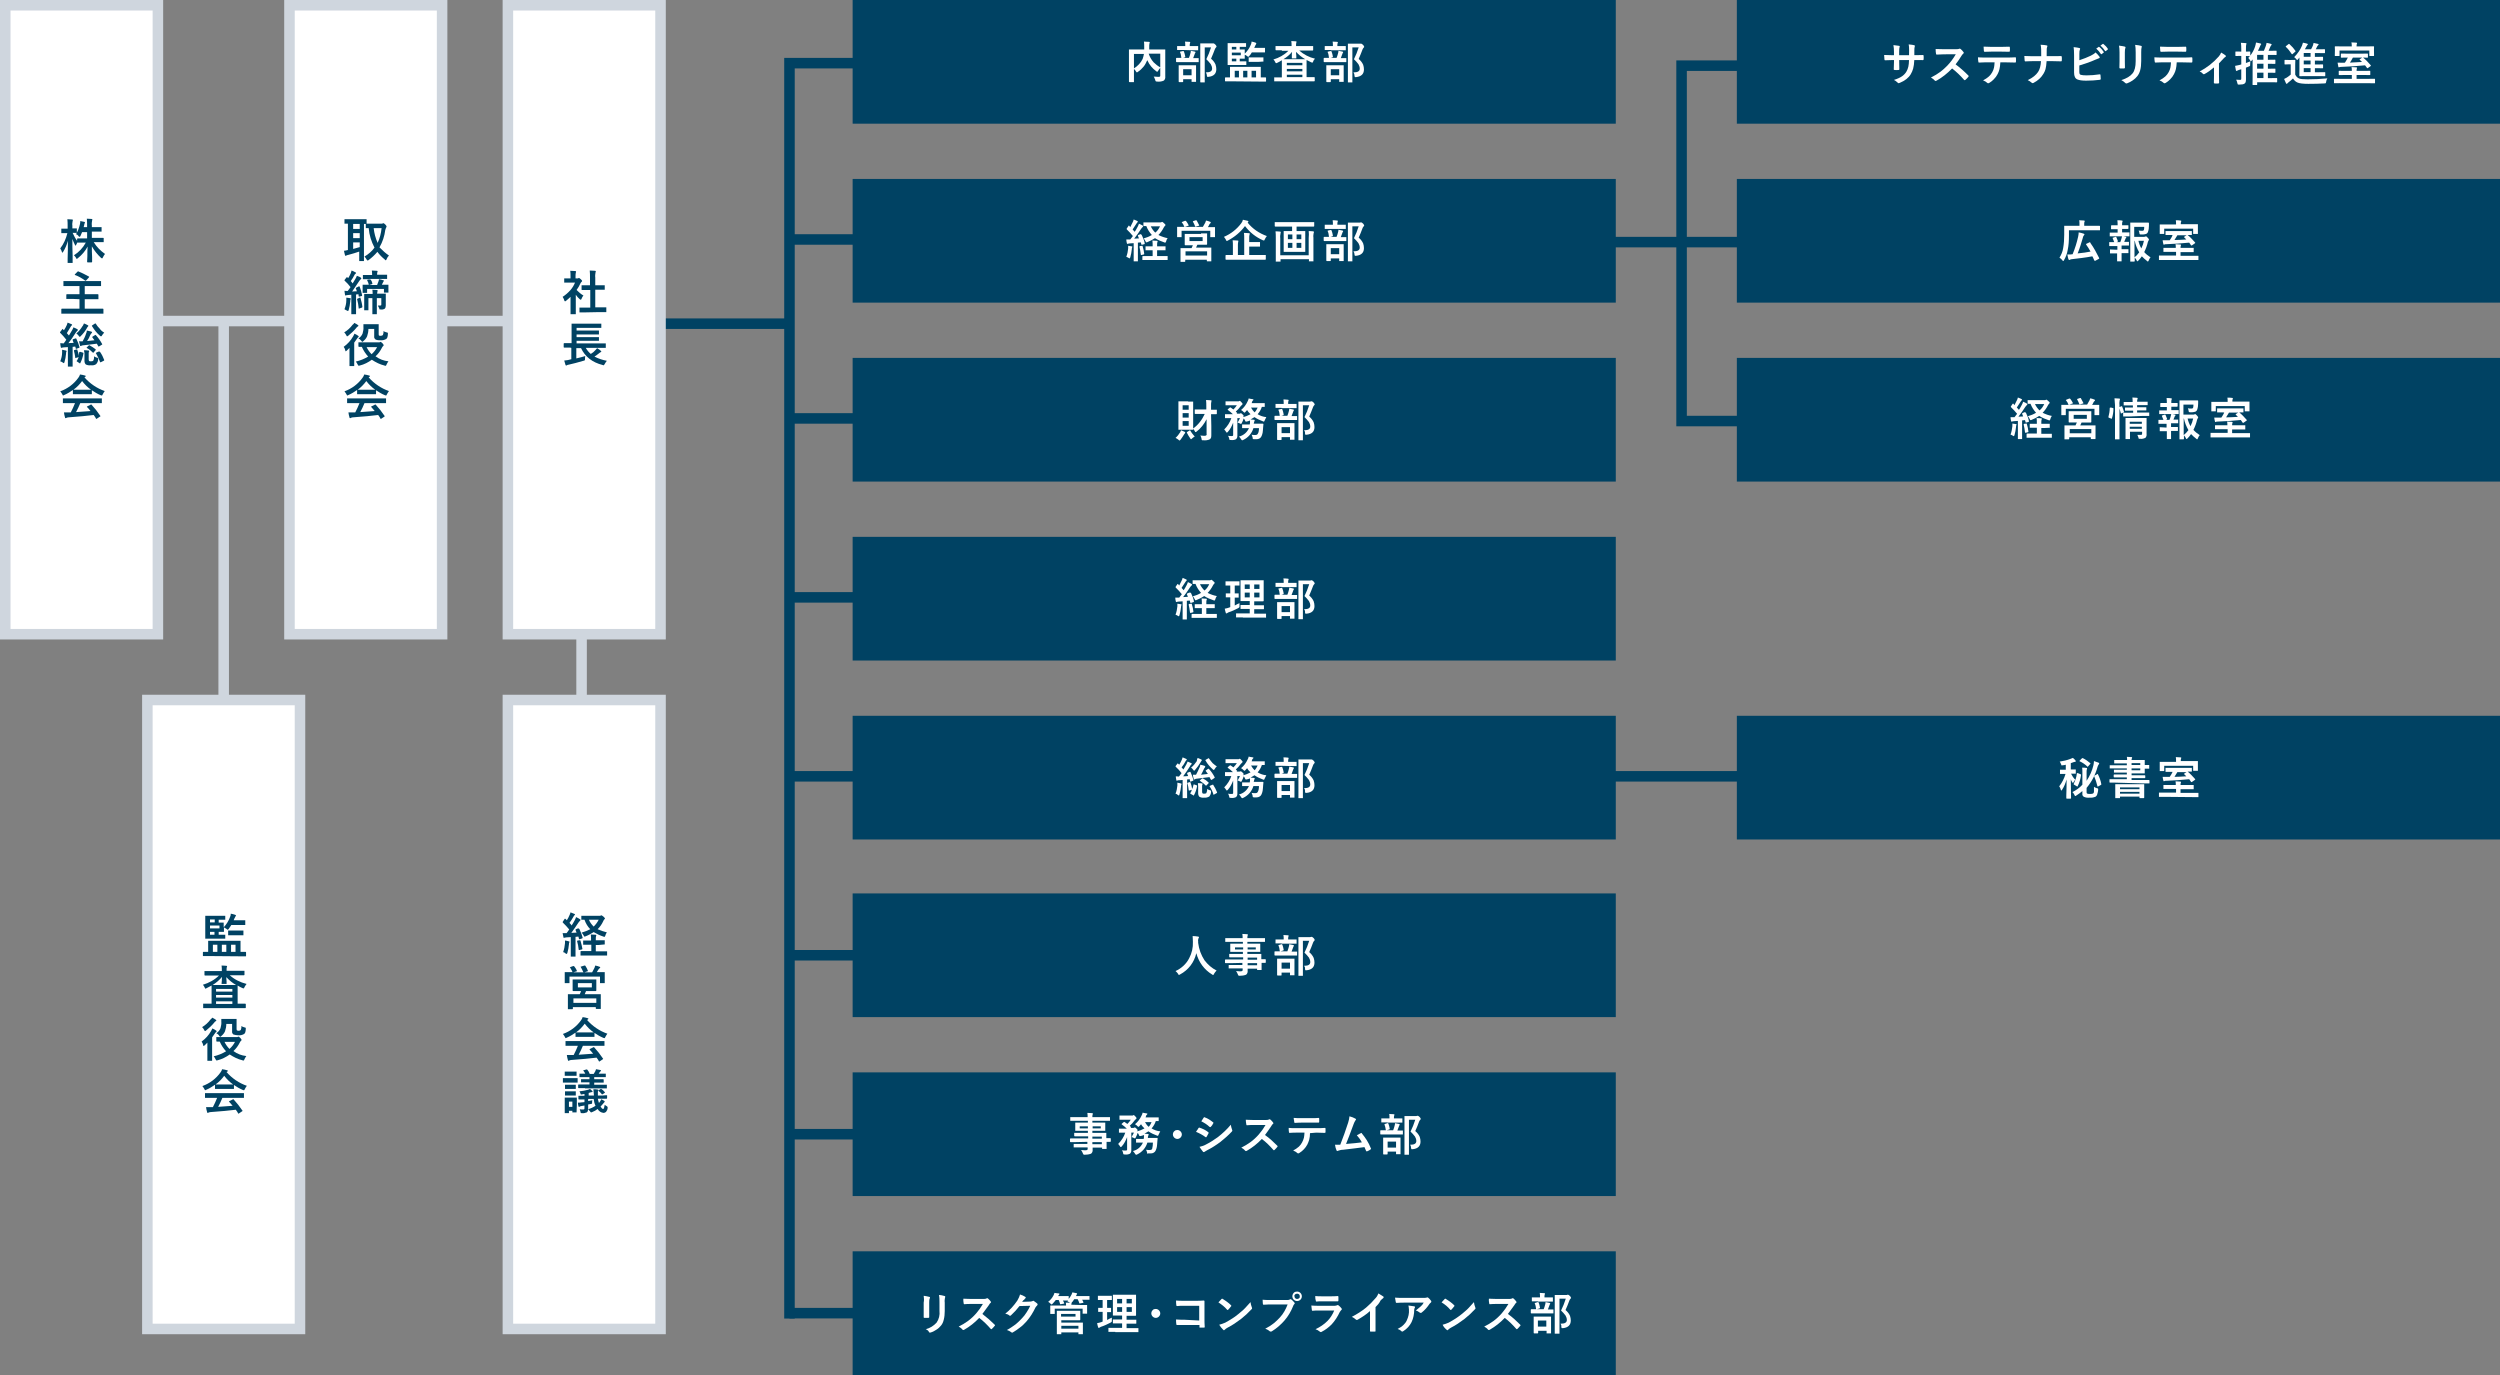
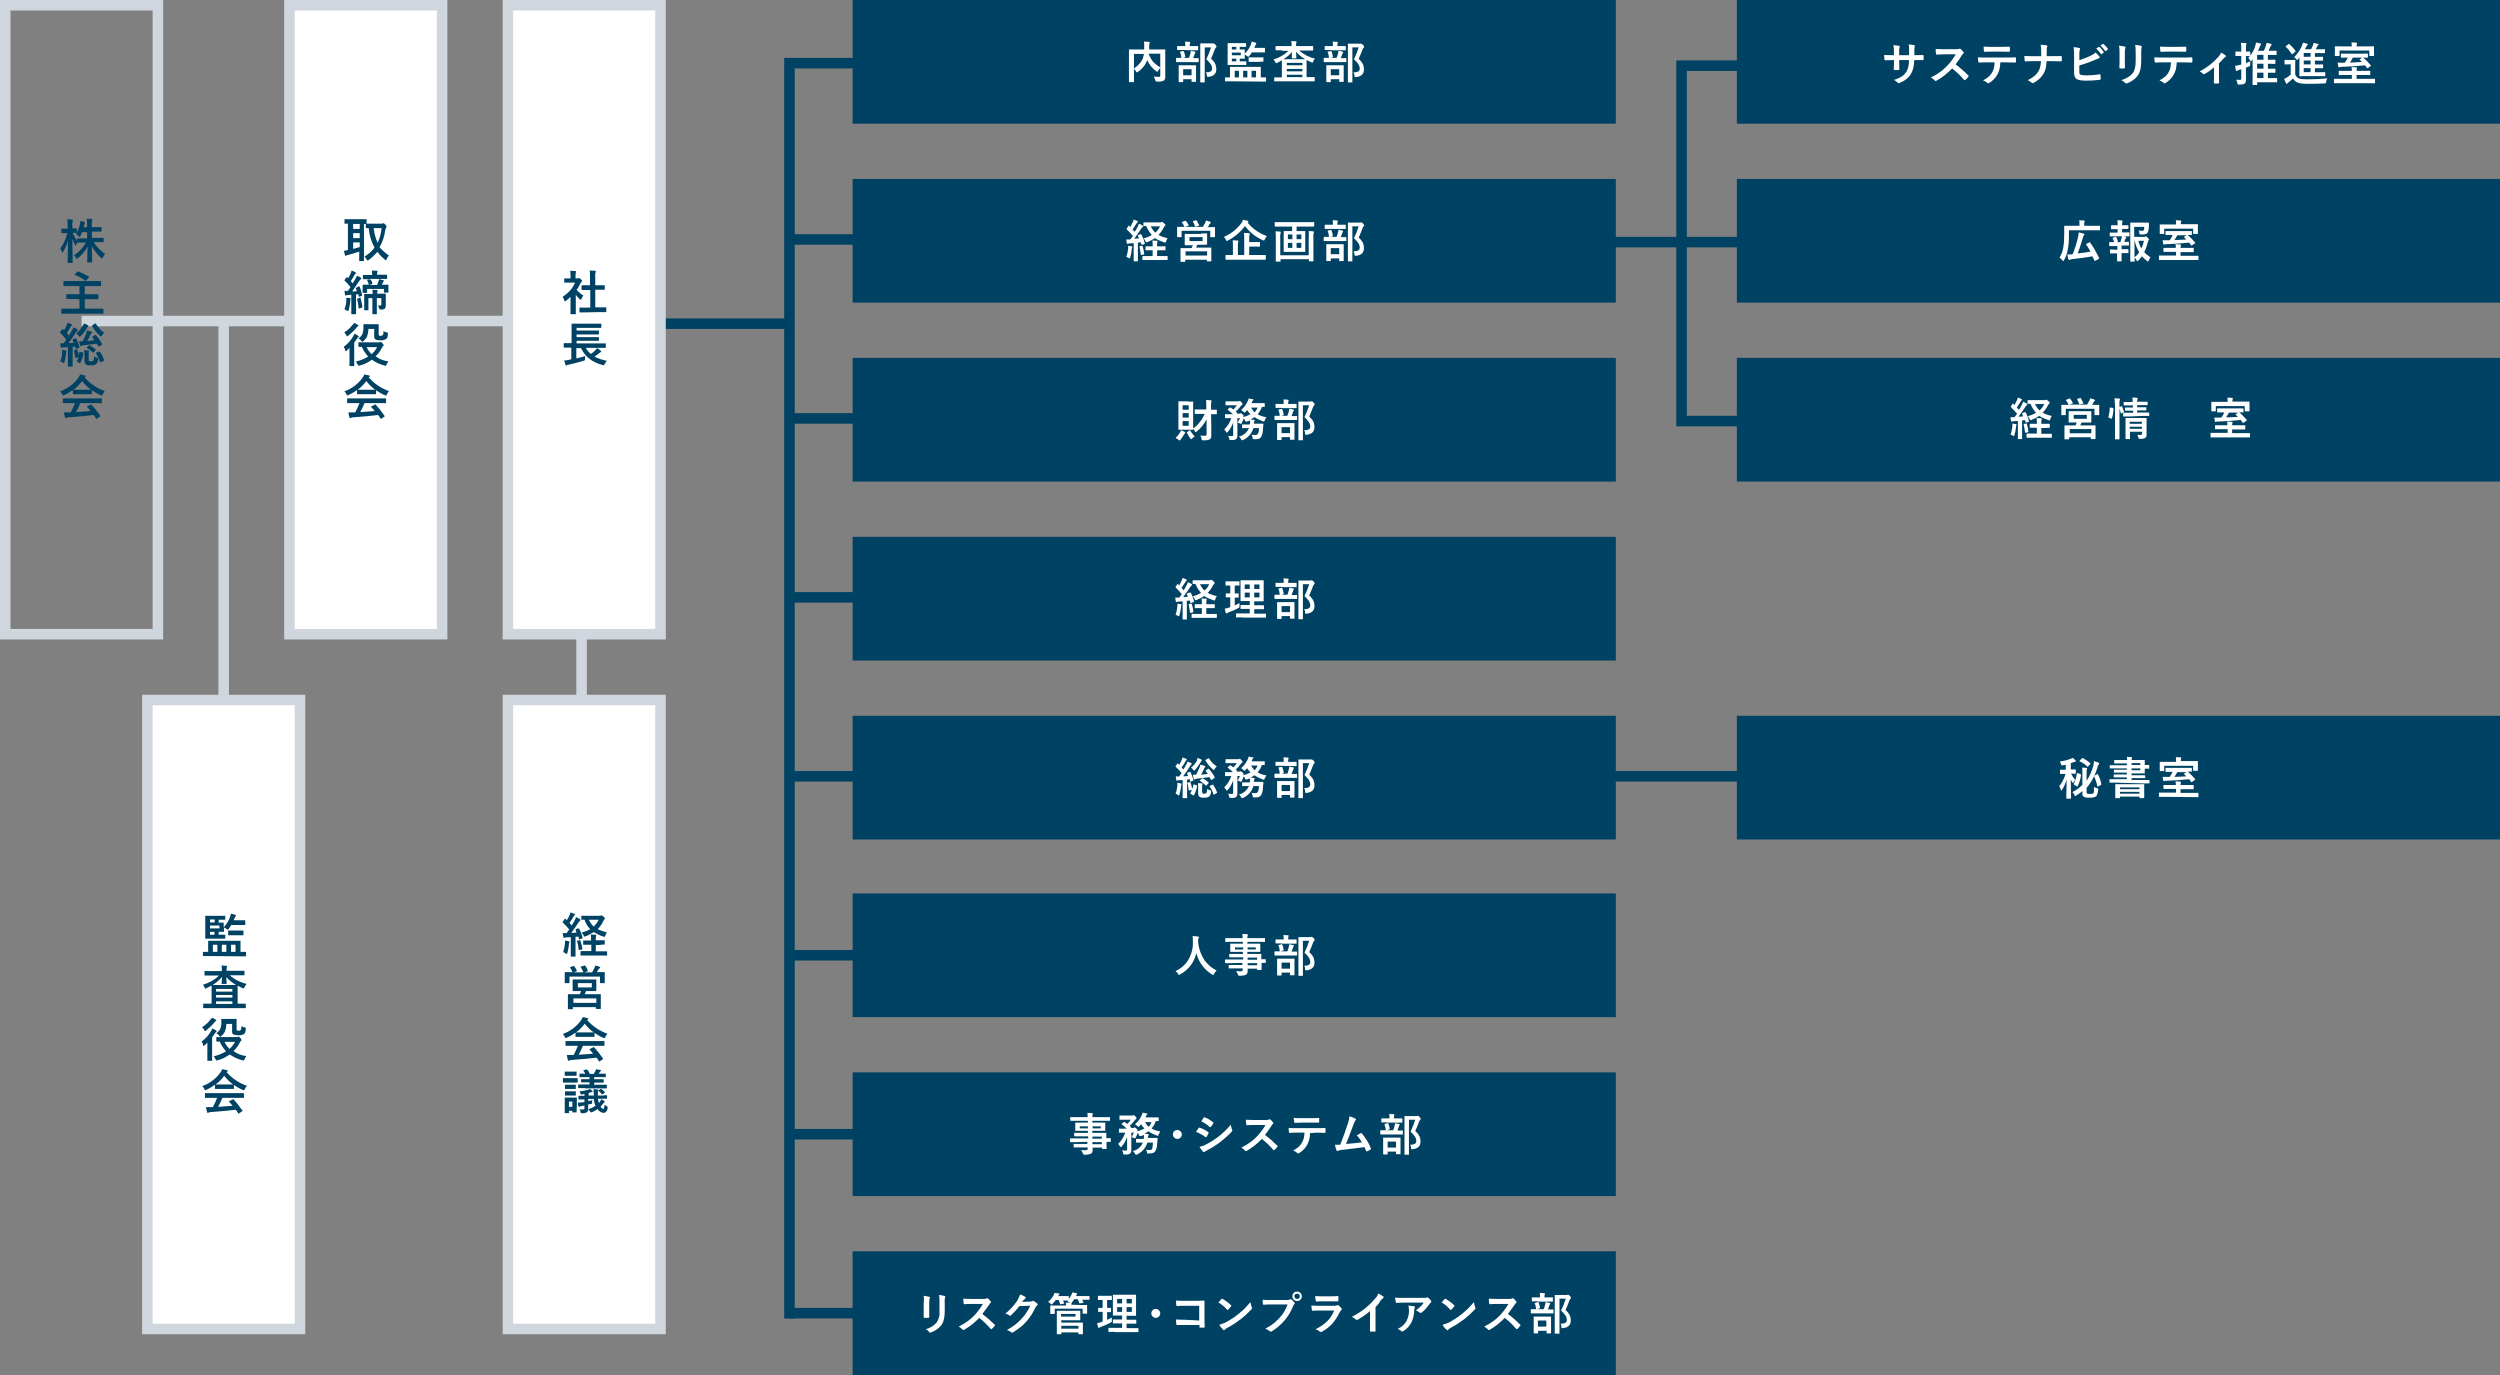
<svg xmlns="http://www.w3.org/2000/svg" id="_レイヤー_2" data-name="レイヤー 2" width="950" height="522.5" viewBox="0 0 950 522.5">
  <rect x="0" y="0" width="950" height="522.5" fill="#808080" stroke="none" />
  <defs>
    <style>
      .cls-1 {
        fill: #004263;
      }

      .cls-2 {
        fill: #fff;
      }

      .cls-3 {
        fill: #cfd6de;
      }

      .cls-4 {
        stroke: #004263;
      }

      .cls-4, .cls-5 {
        fill: none;
        stroke-miterlimit: 10;
        stroke-width: 4px;
      }

      .cls-5 {
        stroke: #cfd6de;
      }
    </style>
  </defs>
  <g id="_レイヤー_2-2" data-name="レイヤー 2">
    <rect class="cls-1" x="660" y="136" width="290" height="47" />
    <rect class="cls-1" x="660" y="68" width="290" height="47" />
  </g>
  <g id="_レイヤー_2-3" data-name=" レイヤー 2">
    <g id="_レイヤー_1-2" data-name=" レイヤー 1-2">
      <g id="_レイヤー_2-2" data-name=" レイヤー 2-2">
        <g id="_レイヤー_3" data-name=" レイヤー 3">
          <line class="cls-5" x1="31" y1="122" x2="222" y2="122" />
          <line class="cls-5" x1="221" y1="122" x2="221" y2="386" />
          <line class="cls-5" x1="85" y1="122" x2="85" y2="386" />
          <line class="cls-4" x1="222" y1="123" x2="300" y2="123" />
          <polyline class="cls-4" points="471 24 300 24 300 501.05" />
          <line class="cls-4" x1="300" y1="499" x2="471" y2="499" />
          <line class="cls-4" x1="300" y1="431" x2="471" y2="431" />
          <line class="cls-4" x1="300" y1="363" x2="471" y2="363" />
          <line class="cls-4" x1="300" y1="295" x2="471" y2="295" />
          <line class="cls-4" x1="300" y1="227" x2="471" y2="227" />
          <line class="cls-4" x1="300" y1="159" x2="471" y2="159" />
          <line class="cls-4" x1="300" y1="91" x2="471" y2="91" />
          <line class="cls-4" x1="712" y1="92" x2="544" y2="92" />
          <line class="cls-4" x1="807" y1="295" x2="471" y2="295" />
        </g>
        <g id="_レイヤー_2-2-2" data-name=" レイヤー 2-2">
          <rect class="cls-1" x="324" width="290" height="47" />
          <path class="cls-2" d="M438.4,29.1c.7,0,1.2.1,1.6.1h.2c.2,0,.4,0,.6-.1.1-.1.1-.3.1-.4v-2.9c-.3.3-.6.7-.8,1.1-.2.2-.3.4-.3.4-.1,0-.3-.1-.4-.2-1.5-1.1-2.7-2.5-3.4-4.2l-.1.1c-.4.9-.8,1.7-1.4,2.4-.6.7-1.3,1.4-2.1,1.9-.1.1-.2.2-.4.2-.1,0-.2-.1-.3-.3-.2-.4-.5-.7-.8-1v5h-1.7c-.1,0-.2-.1-.2-.2v-12.2h5.8v-1.2c0-.6,0-1.2-.1-1.8.4,0,1.1.1,1.9.1.2,0,.3.1.3.2s0,.2-.1.4c-.1.4-.1.8-.1,1.2v1.1h6.1v10.4c.1.5-.2,1.1-.5,1.4-.8.4-1.7.5-2.6.4-.2,0-.3,0-.5-.1-.1-.1-.2-.3-.2-.5-.2-.4-.3-.9-.6-1.3ZM434.2,22.4c.2-.6.4-1.3.5-1.9h-3.8v5.5c1.4-.9,2.6-2.1,3.3-3.6ZM440.9,25.6v-5.2h-4.4c.4,1.2,1,2.3,1.9,3.3.7.7,1.6,1.4,2.5,1.9h0Z" />
          <path class="cls-2" d="M449.3,23.6h-2.2c-.1,0-.2-.1-.2-.2v-1.2c0-.1.1-.2.2-.2h4.7c.2-.6.5-1.3.6-1.9.1-.3.1-.6.1-.8.5.1,1,.2,1.5.3.2.1.3.1.3.2s-.1.2-.1.3c-.1.1-.2.3-.2.4-.2.5-.4,1-.6,1.6h2.1v1.5h-6.2,0ZM449.6,19h-2.3v-1.5h3.1v-.3c0-.5,0-.9-.1-1.4.4,0,.9.1,1.7.1.2,0,.3.1.3.2s-.1.2-.1.3c-.1.3-.1.5-.1.8v.3h3.2v1.6h-2.2l-3.5-.1ZM449.4,31.2h-1.3c-.1,0-.2-.1-.2-.2v-6.2h6.6v6.3h-1.7v-1h-3.2v.9c0,.1,0,.2-.2.2h0ZM448.4,19.8v-.1s.1-.1.2-.1l.9-.2h.2c.1,0,.1.1.2.2.2.6.4,1.2.5,1.9v.1c0,.1-.1.1-.2.2l-1,.3h-.2c-.1,0-.1-.1-.1-.2-.1-.9-.2-1.5-.5-2.1h0ZM449.6,26.3v2.3h3.2v-2.3h-3.2ZM458.2,27.5h.2c1.5,0,2.2-.5,2.2-1.4,0-.6-.2-1.2-.5-1.7-.5-.7-1.1-1.3-1.7-1.9.7-1.4,1.3-2.9,1.8-4.5h-2.4v13.3h-1.5c-.1,0-.2,0-.2-.1v-14.7h5.1c.1,0,.4.2.7.5.2.2.3.4.4.7,0,.1-.1.2-.2.3-.2.2-.3.4-.4.6-.5,1.3-1,2.6-1.5,3.7.7.6,1.3,1.3,1.7,2.2.2.6.3,1.2.3,1.8,0,1.7-1,2.7-3,2.9h-.3c-.1,0-.2,0-.2-.1s-.1-.3-.1-.4c0-.5-.2-.9-.4-1.2h0Z" />
          <path class="cls-2" d="M467.8,30.9h-2.1c-.1,0-.2,0-.2-.1h0v-1.2c0-.1.1-.2.2-.2h1.7v-4h11.7v4h1.8c.1,0,.2.1.2.2v1.2c0,.1,0,.2-.1.2h-2.1l-11.1-.1ZM475.3,17c.2-.4.3-.8.3-1.2.5.1,1,.2,1.5.4.2.1.3.2.3.3s-.1.2-.1.3c-.1.2-.2.3-.3.5,0,.1-.2.4-.4.9h4.1v1.7h-5c-.3.5-.6,1-1,1.4-.2.2-.3.3-.4.3s-.2-.1-.4-.3c-.3-.2-.6-.4-.9-.5v1.5h-1.9v1h2.5v1.4h-7.1v-8.3h7v1.4h-2.4v1h1.9v1.6c1-1,1.8-2.1,2.3-3.4ZM468.1,17.8v1h1.7v-1h-1.7ZM471.5,21v-1h-3.4v1h3.4ZM468.1,23.3h1.7v-1h-1.7v1ZM469.2,29.4h1.6v-2.5h-1.6v2.5ZM472.4,29.4h1.6v-2.5h-1.6v2.5ZM478.3,23.5h-3.8v-1.7c0-.1.1,0,.1,0h5.5v1.6h-.2l-1.6.1ZM477.3,26.9h-1.7v2.5h1.7v-2.5Z" />
          <path class="cls-2" d="M487.1,19.1h-2.2c-.1,0-.2-.1-.2-.2v-1.4h6.1c0-.6,0-1.3-.1-1.9.6,0,1.2.1,1.7.1.2,0,.3.1.3.2,0,0,0,.1-.1.3-.1.3-.1.7-.1,1v.3h6.5v1.5c0,.1-.1.2-.2.2h-5.1c1.7,1.5,3.8,2.6,6,3.1-.3.3-.6.7-.7,1.1-.1.3-.2.4-.3.4s-.3-.1-.4-.1c-.6-.3-1.2-.6-1.8-.9v6.5h2.9c.1,0,.2.1.2.2v1.2c0,.1-.1.2-.2.2h-15.2v-1.5c0-.1.1,0,.1,0h2.8v-6.5c-.6.4-1.2.7-1.8,1-.1.1-.3.1-.4.1s-.2-.1-.3-.4c-.2-.4-.4-.7-.7-1,2.1-.6,4.1-1.7,5.7-3.3h-2.5v-.2h0ZM487.7,22.5h8.3c-1.3-.7-2.5-1.7-3.5-2.8,0,.3,0,.8.1,1.4v1.1h-1.7v-1.2c0-.5,0-.9.1-1.3-.9,1.1-2,2-3.3,2.8h0ZM494.9,23.9h-5.9v.9h5.9v-.9ZM489,27.1h5.9v-.9h-5.9v.9ZM489,29.3h5.9v-.9h-5.9v.9Z" />
          <path class="cls-2" d="M505.4,23.6h-2.2c-.1,0-.2-.1-.2-.2v-1.2c0-.1.1-.2.2-.2h4.7c.2-.6.5-1.3.6-1.9.1-.3.1-.6.1-.8.5.1,1,.2,1.5.3.2.1.3.1.3.2s-.1.2-.1.3c-.1.1-.2.3-.2.4-.2.5-.4,1-.6,1.6h2.1v1.5h-6.2,0ZM505.7,19h-2.3v-1.5h3.1v-.3c0-.5,0-.9-.1-1.4.4,0,.9.1,1.7.1.2,0,.3.1.3.2s-.1.2-.1.3c-.1.3-.1.5-.1.8v.3h3.2v1.6h-5.7v-.1ZM505.5,31.2h-1.3c-.1,0-.2-.1-.2-.2v-6.2h6.6v6.3h-1.7v-1h-3.2v.9c0,.1,0,.2-.2.2h0ZM504.5,19.8v-.1s.1-.1.2-.1l.9-.2h.2c.1,0,.1.1.2.2.2.6.4,1.2.5,1.9v.1c0,.1-.1.1-.2.2l-1,.3h-.2c-.1,0-.1-.1-.1-.2-.1-.9-.2-1.5-.5-2.1h0ZM505.7,26.3v2.3h3.2v-2.3h-3.2ZM514.3,27.5h.2c1.5,0,2.2-.5,2.2-1.4,0-.6-.2-1.2-.5-1.7-.5-.7-1.1-1.3-1.7-1.9.7-1.4,1.3-2.9,1.8-4.5h-2.4v13.3h-1.7v-14.7h5.1c.1,0,.4.2.7.5.2.2.3.4.4.7,0,.1-.1.2-.2.3-.2.2-.3.4-.4.6-.5,1.3-1,2.6-1.5,3.7.7.6,1.3,1.3,1.7,2.2.2.6.3,1.2.3,1.8,0,1.7-1,2.7-3,2.9h-.3c-.1,0-.2,0-.2-.1s-.1-.3-.1-.4c0-.6-.2-1-.4-1.3h0Z" />
-           <rect class="cls-2" x="2" y="2" width="58" height="239" />
          <path class="cls-3" d="M58,4v235H4V4h54M62,0H0v243h62V0Z" />
          <path class="cls-1" d="M28.9,89c.7-1.2,1.2-2.5,1.5-3.9.1-.4.1-.7.1-1.1.5.1,1,.2,1.5.3.2.1.3.1.3.2s-.1.2-.1.3c-.1.2-.2.4-.2.7,0,.1-.1.4-.2.8h1.3v-.6c0-.9,0-1.7-.1-2.6.6,0,1.3.1,1.8.1.2,0,.3.1.3.2s-.1.3-.1.4c-.1.6-.2,1.2-.1,1.9v.6h3.7v1.7h-3.7v2.4h4.3c.1,0,.2,0,.2.1h0v1.5h-3.8c1.1,1.8,2.6,3.3,4.3,4.5-.3.4-.6.8-.8,1.3-.1.2-.2.4-.3.4s-.2-.1-.4-.2c-1.4-1.3-2.6-2.8-3.5-4.4,0,1.2,0,2.6.1,4.1v1.8c0,.1-.1.2-.2.2h-1.5c-.1,0-.2-.1-.2-.2,0,0,0-.8.1-2.2,0-1.4,0-2.6.1-3.6-.9,1.7-2.2,3.2-3.7,4.4-.1.1-.3.2-.4.3-.1,0-.2-.1-.3-.4-.2-.4-.5-.7-.8-1,1.9-1.2,3.4-2.8,4.5-4.8h-3c-.1,0-.2,0-.2-.1-.2.5-.4.8-.5,1s-.2.3-.2.3c0,0-.1-.1-.2-.3-.4-.8-.7-1.5-1-2.3,0,2,0,4.2.1,6.4v2.7h-1.9v-1.5c.1-2.5.1-4.8.1-6.9-.4,1.5-1,2.9-1.8,4.2-.1.2-.2.3-.3.3s-.1-.1-.2-.3c-.1-.5-.4-.9-.6-1.3,1.3-1.7,2.2-3.7,2.7-5.8h-2.3v-1.7h2.4v-1.1c0-.8,0-1.6-.1-2.5.6,0,1.2.1,1.8.1.2,0,.3.1.3.2s-.1.3-.1.4c-.1.6-.2,1.2-.1,1.7v1.1h1.7v1.7h-1.6c.5,1.1,1,2.1,1.7,3v-.7c0-.1.1-.2.2-.2h3.6v-2.4h-1.9c-.2.5-.4,1-.6,1.4-.1.2-.2.4-.3.4-.2,0-.3-.1-.4-.2-.3-.5-.7-.7-1-.8Z" />
          <path class="cls-1" d="M27.9,113.6h-2.7v-1.6c0-.1.1-.2.2-.2h4.8v-3.1h-6.1v-1.9h14.3v1.9h-6.2v3.1h5c.1,0,.2.1.2.2v1.7h-5.2v3.6h6.9c.1,0,.2.1.2.2v1.7h-16v-1.7c0-.1.1-.2.2-.2h6.7v-3.6s-2.3-.1-2.3-.1ZM29.9,103.2c1.3.5,2.6,1.2,3.9,1.9l.1.1c0,.067-.033.133-.1.2l-1.1,1.2c-.1.1-.2.1-.2.1-.067,0-.133-.033-.2-.1-1.2-.9-2.4-1.6-3.8-2.1-.1,0-.1-.1-.1-.1,0-.1.1-.1.1-.2l1-1c.1-.1.2-.1.2-.1.067,0,.133.033.2.1Z" />
          <path class="cls-1" d="M28.7,128.6h.2l.1.1c.5,1,.9,2.1,1.2,3.2v.1c0,.1-.1.2-.2.2l-.9.3c-.067,0-.133.033-.2.1-.1,0-.1-.1-.1-.2l-.2-.7-1,.1v7.5h-1.8v-7.4l-1.5.1c-.2,0-.5.1-.7.1-.1,0-.2.1-.3.1s-.2-.1-.2-.3c-.1-.5-.2-1-.2-1.5.4,0,.9.1,1.3.1.4-.5.7-.9,1-1.4-.7-.9-1.5-1.8-2.3-2.6-.1,0-.1-.1-.1-.2s.1-.2.1-.2l.7-.9c.1-.1.1-.2.2-.2s.1,0,.1.1c.3.3.4.4.4.4.4-.6.8-1.3,1.1-2,.1-.3.2-.6.3-.9.5.2,1,.4,1.5.6.2.1.2.2.2.3s-.1.2-.2.2c-.1.1-.3.3-.3.4-.5.9-1,1.7-1.5,2.5l.8.9c.3-.5.7-1.1,1.2-2,.2-.4.4-.7.5-1.1.5.2,1,.4,1.5.7.1.1.2.2.2.3s-.1.2-.2.3c-.2.2-.4.4-.6.7-1,1.6-2,3-2.8,4,.4,0,1.1-.1,2-.1-.2-.4-.3-.8-.4-1.1v-.1c0-.1.1-.1.2-.2l.9-.3h0ZM22.9,137.3c.4-1,.7-2.2.7-3.3v-1.1c.5.1.9.2,1.4.3.2.1.3.1.3.2s0,.2-.1.3c-.1.2-.1.4-.1.7-.1,1.1-.3,2.2-.6,3.2-.1.3-.2.4-.2.4-.1,0-.3-.1-.4-.2-.3-.2-.6-.4-1-.5h0ZM30.1,133.9c0-.1.1-.2.2-.2h.2l1,.3c.1,0,.2.1.2.2v.1c-.2,1.3-.6,2.5-1.2,3.7,0,.1-.1.1-.1.1-.1,0-.2-.1-.2-.1l-.9-.6c-.1-.1-.2-.1-.2-.2s0-.1.1-.1c.3-.4.5-.9.7-1.4l-1,.3c-.067,0-.133.033-.2.1-.1,0-.1-.1-.1-.2-.1-.9-.3-1.8-.5-2.6v-.1c0-.1.1-.1.2-.2l.8-.2h.2s.1.1.1.2c.3.8.5,1.7.6,2.5-.1-.6,0-1.1.1-1.6h0ZM31.9,122.9c.5.2,1,.4,1.5.7.1.1.2.2.2.2,0,.1-.1.2-.2.3-.2.2-.3.4-.4.6-.6,1.1-1.4,2.1-2.3,3-.2.2-.3.3-.4.3s-.2-.1-.4-.4c-.2-.3-.5-.6-.9-.9.9-.7,1.7-1.7,2.3-2.7.3-.3.4-.7.6-1.1ZM36.4,127.3c.9,1,1.7,2.1,2.4,3.4,0,0,0,.1.1.1,0,0-.1.1-.2.2l-1,.6c-.1,0-.1.1-.2.1s-.1-.1-.2-.2l-.5-.9c-2.7.3-4.4.6-5.1.6-.3,0-.5.1-.8.2-.1.1-.2.1-.3.1s-.2-.1-.2-.3c-.2-.8-.3-1.3-.4-1.5h1.4c.5-.9,1-1.9,1.3-2.9.2-.4.3-.8.3-1.2.6.1,1.1.3,1.7.4.2.1.3.2.3.3s-.1.2-.2.3c-.2.2-.3.4-.5.7-.3.8-.7,1.6-1.2,2.3.9-.1,1.9-.2,2.8-.3-.2-.3-.5-.6-.8-1.1l-.1-.1s.1-.1.2-.2l.8-.5c.1,0,.1-.1.2-.1.1-.1.1,0,.2,0h0ZM31.9,133.1c.6,0,1.1,0,1.7.1.2,0,.3.1.3.2s0,.2-.1.2c-.1.3-.1.5-.1.8v2.2c0,.3.1.5.2.6.2.1.4.1.7.1.4,0,.7-.1.8-.2.3-.5.4-1.1.3-1.7.3.2.7.4,1.1.5.1,0,.2.1.4.1.067.067.1.133.1.2v.3c0,.7-.3,1.4-.8,1.9-.6.4-1.3.5-2,.4-.6.1-1.3,0-1.9-.3-.4-.4-.5-.9-.5-1.4v-3c-.1-.2-.1-.6-.2-1h0ZM34,131.2c.8.4,1.6,1,2.3,1.5.067.067.1.133.1.2,0,.1-.1.2-.1.2l-.7.8c-.1.1-.2.2-.2.2,0,0-.1,0-.1-.1-.7-.7-1.4-1.3-2.2-1.7-.1-.1-.2-.1-.2-.1,0,0,0-.1.1-.2l.7-.7c.1-.1.2-.1.2-.1,0-.067.033-.067.1,0h0ZM39.6,126.4c-.3.3-.6.7-.8,1-.1.3-.3.4-.4.4-.2,0-.3-.1-.4-.2-1.2-1-2.2-2.3-3-3.6,0,0-.1-.1-.1-.2s.1-.1.2-.2l.9-.6c.1,0,.1-.1.2-.1s.1,0,.2.1c.4.7.9,1.3,1.5,1.9.4.6,1,1.1,1.7,1.5h0ZM38,133.7c.7,1,1.2,2,1.6,3.1v.1c0,.1-.1.1-.2.2l-1,.5c-.1,0-.1.1-.2.1s-.1-.1-.2-.2c-.4-1.1-.9-2.2-1.5-3.2l-.1-.1c0-.1.1-.1.2-.2l.9-.4h.2c.2,0,.3.1.3.1h0Z" />
          <path class="cls-1" d="M39.8,148.6c-.3.4-.6.9-.8,1.3-.1.3-.2.4-.3.4s-.3-.1-.4-.1c-1.2-.5-2.4-1.2-3.4-1.9v1.5h-7.2v-1.6c-1,.7-2.1,1.4-3.3,1.9-.1.1-.3.1-.4.2-.1,0-.2-.1-.3-.4-.2-.4-.5-.8-.8-1.2,2.8-1,5.2-2.8,6.9-5.2.3-.4.5-.8.6-1.2.7.1,1.3.2,1.9.4.2.1.3.1.3.2s-.1.2-.2.3c-.1,0-.2.1-.3.2,2.1,2.4,4.8,4.2,7.7,5.2h0ZM26.5,153.2h-2.6v-1.8h14.8v1.8h-8.2c-.5,1.2-1,2.3-1.6,3.4,1.9-.1,3.7-.3,5.5-.4-.5-.7-1-1.2-1.3-1.5l-.1-.1c0-.1.1-.1.2-.2l1.2-.6c.1,0,.1-.1.2-.1s.1,0,.2.1c1.2,1.3,2.3,2.7,3.3,4.2l.1.1c0,.067-.067.133-.2.2l-1.2.8c-.1,0-.1.1-.2.1,0,0-.1,0-.1-.1-.2-.4-.5-.9-.9-1.4-2.3.3-5.6.6-9.7.9-.2,0-.4.1-.7.2-.1.1-.2.1-.3.1s-.2-.1-.2-.3c-.2-.6-.3-1.2-.4-1.9h2.6c.6-1.1,1.1-2.3,1.6-3.5h-2ZM27.9,148.1h6.7c-1.3-.9-2.4-2-3.4-3.3-.9,1.2-2,2.4-3.3,3.3h0Z" />
          <rect class="cls-2" x="110" y="2" width="58" height="239" />
          <path class="cls-3" d="M166,4v235h-54V4h54M170,0h-62v243h62V0Z" />
          <path class="cls-1" d="M147.8,97.1c-.4.4-.7.9-.9,1.4-.1.3-.2.4-.3.4-.2,0-.3-.1-.4-.3-1-.8-2-1.8-2.8-2.9-1,1.2-2.1,2.2-3.3,3.1-.1.1-.3.2-.4.2s-.2-.1-.4-.4c-.2-.4-.5-.8-.8-1.1,1.5-.9,2.8-2,3.8-3.4-1.2-2.3-2-4.8-2.2-7.4h-1.1v-1.6h-.7v14.1h-1.8v-3.6c-1.2.4-2.7.9-4.3,1.3-.2,0-.4.1-.6.2-.1.1-.2.1-.3.1s-.2-.1-.2-.2c-.1-.5-.3-1.1-.4-1.7.5-.1,1-.1,1.5-.3v-10h-1.3v-1.7h8.4v1.7h5.7c.1,0,.3,0,.4-.1.1,0,.2-.1.3-.1s.4.2.8.6c.3.3.4.6.4.7,0,.2-.1.3-.2.4-.1.3-.2.6-.3.9-.3,2.3-1,4.5-2.2,6.6,1.3,1.3,2.4,2.3,3.6,3.1ZM134.2,87h2.5v-1.9h-2.5v1.9ZM134.2,90.5h2.5v-1.9h-2.5v1.9ZM136.7,93.9v-1.8h-2.5v2.5c.7-.2,1.5-.4,2.5-.7h0ZM145,86.7h-3c.2,1.9.7,3.8,1.5,5.6.8-1.7,1.3-3.6,1.5-5.6h0Z" />
          <path class="cls-1" d="M130.9,117.5c.4-1,.7-2.2.7-3.3v-1.1c.6.1,1,.1,1.4.2.2,0,.3.1.3.2s0,.2-.1.3c-.1.2-.1.4-.1.7-.1,1.1-.3,2.3-.6,3.3-.1.3-.2.4-.3.4-.1-.1-.3-.1-.4-.2-.3-.1-.6-.3-.9-.5h0ZM136.4,108.8h.1c.1,0,.1.1.2.2.4,1,.7,2.1.9,3.2v.1c0,.1-.1.2-.2.2l-.8.2h-.2c-.1,0-.1-.1-.1-.2l-.1-.7-.9.1v7.5h-1.8v-7.4l-1.2.1c-.2,0-.5.1-.7.1-.1,0-.2.1-.3.1s-.2-.1-.2-.3c-.1-.4-.1-.9-.2-1.5.5,0,.9.1,1.2.1.4-.5.8-1,1.1-1.5-.7-.9-1.4-1.7-2.2-2.4,0,0-.1-.1-.1-.2s.1-.2.1-.2l.7-.9c.067-.067.133-.1.2-.1s.1.033.1.1l.3.3c.4-.6.7-1.2,1-1.9.1-.3.2-.6.3-1,.5.2,1,.4,1.5.7.2.1.2.2.2.3s-.1.2-.2.2c-.2.1-.3.3-.4.5-.4.8-.9,1.6-1.4,2.3.3.4.6.7.7.9.4-.6.7-1.2,1.1-1.8.2-.4.4-.7.5-1.1.8.3,1.3.5,1.5.7.1.1.2.2.2.3s-.1.2-.2.3c-.2.2-.4.4-.6.7-.9,1.4-1.8,2.7-2.7,4,.8-.1,1.4-.1,1.8-.1-.1-.3-.2-.7-.4-1.1v-.1c0-.1.1-.1.2-.2l1-.5h0ZM136.7,113.1h.2c.1,0,.1.1.1.2.3,1.1.6,2.2.7,3.3v.1c0,.1-.1.1-.2.2l-.9.3c-.067,0-.133.033-.2.1-.1,0-.1-.1-.1-.2-.1-1.1-.3-2.3-.6-3.4v-.1c0-.1.1-.1.2-.1l.8-.4ZM140.5,106.2h.2c.067,0,.133.033.2.1.3.4.5.9.6,1.4v.1c0,.1-.1.2-.2.2l-1,.3h3c.2-.4.3-.9.5-1.3.1-.3.2-.6.2-.9.5.1,1.1.2,1.6.4.2,0,.3.1.3.2s-.1.2-.1.2c-.1.1-.2.2-.2.3l-.5,1h2.5v3h-1.7v-1.4h-6.4v1.5h-1.7v-3.1h2.4c-.1,0-.1-.1-.1-.2-.1-.5-.3-.9-.5-1.3,0-.1-.1-.1-.1-.2s.1-.1.2-.2l.8-.1ZM140.4,106.1h-2.5v-1.6h3.5v-.1c0-.5,0-1-.1-1.6.6,0,1.2.1,1.9.1.2,0,.3.1.3.2s-.1.2-.1.3c-.1.3-.1.6-.1.9v.1h3.8v1.6h-6.7v.1h0ZM143.6,116.1h.9c.3,0,.4-.1.4-.4v-2.4h-1.7v6.1h-1.7v-6.1h-1.5v4.6h-1.6v-6.2h3.2c0-.5,0-1.1-.1-1.6.7,0,1.2.1,1.7.1.2,0,.3.1.3.2v.2c0,.1-.1.2-.1.2,0,.3-.1.6-.1.8h3.3v4.5c0,.4-.1.9-.4,1.2-.5.3-1,.4-1.5.3h-.2c-.2,0-.3,0-.3-.1-.1-.1-.1-.3-.1-.4-.2-.2-.3-.6-.5-1h0Z" />
          <path class="cls-1" d="M134.7,126.8c.5.2,1,.5,1.4.8.2.1.2.2.2.3s-.1.2-.1.2c-.2.1-.3.3-.4.4-.4.6-.8,1.2-1.2,1.7v8.9h-1.8v-6.9l-1,1c-.1.1-.3.2-.4.3-.1,0-.2-.1-.2-.4-.1-.5-.3-.9-.6-1.3,1.5-1.1,2.7-2.4,3.6-4,.2-.4.4-.7.5-1ZM134.6,122.7c.5.2,1,.5,1.4.8.2.1.2.2.2.3s-.1.2-.3.3c-.2.1-.4.3-.5.5-.9,1.1-2,2.1-3.1,3-.1.1-.3.2-.4.2s-.2-.1-.3-.4c-.2-.4-.5-.8-.8-1.1,1.2-.7,2.3-1.7,3.2-2.9.3-.2.5-.4.6-.7h0ZM147.6,137.3c-.3.4-.5.8-.7,1.2-.1.3-.2.5-.4.5-.1,0-.3,0-.4-.1-1.7-.4-3.3-1.2-4.8-2.2-1.4,1-2.9,1.8-4.6,2.2-.1,0-.3.1-.4.1s-.2-.2-.4-.5c-.2-.4-.4-.8-.7-1.1,1.7-.4,3.2-1,4.7-1.9-1-1.1-1.8-2.3-2.4-3.7h-1.1c-.1,0-.2-.1-.2-.2v-1.5h7.8c.1,0,.3,0,.4-.1.1,0,.1-.1.2-.1s.4.2.7.5c.4.4.5.7.5.8s-.1.2-.2.3c-.2.2-.4.4-.5.7-.6,1.2-1.4,2.3-2.4,3.2,1.5,1.1,3.1,1.7,4.9,1.9h0ZM136.2,128.6c.7-.4,1.3-1.1,1.6-1.9.2-.8.4-1.7.3-2.5v-1h5.8v3.7c0,.2,0,.4.1.6.1.1.3.1.7.1s.6-.1.8-.3c.2-.5.3-1,.2-1.5.3.2.7.4,1.2.5.1,0,.2.1.4.1.067.067.1.133.1.2v.3c0,.5-.1.9-.2,1.3-.1.2-.2.4-.4.6-.7.4-1.5.6-2.3.5-.6,0-1.2,0-1.8-.3-.4-.3-.6-.8-.5-1.2v-2.8h-2.2c0,1-.2,1.9-.5,2.8-.3.7-.8,1.3-1.4,1.8-.2.2-.3.3-.4.3s-.2-.1-.4-.4c-.3-.4-.7-.7-1.1-.9h0ZM143.3,131.9h-4c.5,1,1.1,1.9,1.9,2.7.9-.8,1.6-1.7,2.1-2.7h0Z" />
          <path class="cls-1" d="M147.8,148.6c-.3.4-.6.9-.8,1.3-.1.3-.2.4-.3.4s-.3-.1-.4-.1c-1.2-.5-2.4-1.2-3.4-1.9v1.5h-7.2v-1.6c-1,.7-2.1,1.4-3.3,1.9-.1.1-.3.1-.4.2-.1,0-.2-.1-.3-.4-.2-.4-.5-.8-.8-1.2,2.8-1,5.2-2.8,6.9-5.2.3-.4.5-.8.6-1.2.7.1,1.3.2,1.9.4.2.1.3.1.3.2s-.1.2-.2.3c-.1,0-.2.1-.3.2,2.1,2.4,4.8,4.2,7.7,5.2h0ZM134.5,153.2h-2.6v-1.8h14.8v1.8h-8.2c-.5,1.2-1,2.3-1.6,3.4,1.9-.1,3.7-.3,5.5-.4-.6-.7-1-1.2-1.3-1.5l-.1-.1c0-.1.1-.1.2-.2l1.2-.6c.1,0,.1-.1.2-.1s.1,0,.2.1c1.2,1.3,2.3,2.7,3.3,4.2l.1.1c0,.1-.1.1-.1.2l-1.2.8c-.1,0-.1.1-.2.1,0,0-.1,0-.1-.1-.2-.4-.5-.9-.9-1.4-2.3.3-5.6.6-9.7.9-.2,0-.4.1-.7.2-.1.1-.2.1-.3.1s-.2-.1-.2-.3c-.2-.6-.3-1.2-.4-1.9h2.6c.6-1.1,1.1-2.3,1.6-3.5h-2.1ZM135.9,148.1h6.7c-1.3-.9-2.4-2-3.4-3.3-.9,1.2-2,2.4-3.3,3.3h0Z" />
          <rect class="cls-2" x="193" y="2" width="58" height="239" />
          <path class="cls-3" d="M249,4v235h-54V4h54M253,0h-62v243h62V0Z" />
          <path class="cls-1" d="M213.8,112.8c1.1-.7,2.1-1.6,3-2.6.7-.8,1.3-1.8,1.7-2.8h-4.1v-1.6h2.4v-.7c0-.7,0-1.5-.1-2.2.6,0,1.3.1,1.9.1.2,0,.3.1.3.2s0,.3-.1.4c-.1.5-.1,1-.1,1.4v.8h.8c.1,0,.2,0,.3-.1.1,0,.1-.1.2-.1s.3.2.7.5c.3.3.5.5.5.7,0,.1-.1.2-.2.3-.2.2-.3.3-.4.5-.4.9-.9,1.8-1.5,2.6.8.8,1.7,1.6,2.6,2.1-.3.3-.5.7-.7,1.2-.1.3-.2.4-.3.4s-.3-.1-.4-.2c-.6-.5-1.1-1.1-1.5-1.7v7.4h-2v-6.6c-.5.5-1.1,1-1.7,1.5-.1.1-.2.2-.4.2-.1,0-.2-.1-.3-.4-.1-.5-.4-.9-.6-1.3h0ZM222.8,118.7h-2.6v-1.8h4.1v-6.7h-3.1c-.1,0-.2,0-.2-.1v-1.7h3.2v-2.9c0-.9,0-1.8-.1-2.7.8,0,1.4.1,2,.1.2,0,.3.1.3.2s0,.3-.1.4c-.1.6-.2,1.3-.1,2v2.9h3.6v1.7h-3.6v6.7h4.2v1.8h-2.6l-5,.1h0Z" />
          <path class="cls-1" d="M216.7,132.1h-2.3c-.1,0-.2-.1-.2-.2v-1.3c0-.1.1-.2.2-.2h2.8v-7.4h11.3v1.6h-9.4v1h8.5v1.5h-8.5v1h8.5v1.4h-8.5v1h11.1v1.7h-7.6c.5.9,1.1,1.6,1.9,2.3.7-.4,1.3-.9,1.8-1.5.2-.2.4-.5.6-.7.7.4,1.2.8,1.4,1,.1.1.2.2.2.3s-.1.2-.2.2c-.2.1-.4.2-.6.4-.6.5-1.2.9-1.8,1.3,1.5.8,3.1,1.3,4.7,1.6-.3.4-.6.8-.8,1.2-.2.3-.3.5-.4.5s-.3,0-.4-.1c-4-1-6.7-3.2-8.2-6.4h-1.8v3.9c1.3-.3,2.4-.6,3.4-.9-.1.4-.1.8-.1,1.1,0,.2,0,.4-.1.5s-.3.2-.5.2c-2,.6-3.9,1.1-5.7,1.5-.2,0-.4.1-.6.2-.1.1-.2.1-.3.1s-.1-.1-.2-.2c-.1-.4-.3-1-.5-1.7.6-.1,1.3-.1,1.9-.3l.8-.2v-4.3l-.4-.1h0Z" />
          <rect class="cls-2" x="193" y="266" width="58" height="239" />
          <path class="cls-3" d="M249,268v235h-54v-235h54M253,264h-62v243h62v-243Z" />
          <path class="cls-1" d="M220.2,353.1c.5,1,.9,2.1,1.2,3.2v.1c0,.1-.1.1-.2.2l-.9.3h-.2c-.1,0-.1-.1-.1-.2l-.2-.8-1.1.1v7.5h-1.8v-7.4l-1.6.1c-.2,0-.5.1-.7.1-.1,0-.2.1-.3.1s-.2-.1-.2-.3c-.1-.5-.2-1-.3-1.5h1.5c.3-.4.7-.9,1-1.4-.7-.9-1.6-1.8-2.4-2.6-.067-.067-.1-.133-.1-.2,0-.1.1-.2.1-.2l.6-.9c.1-.1.1-.2.2-.2,0,0,.1,0,.2.1l.5.5c.4-.6.7-1.2,1-1.9.2-.4.3-.7.4-1.1.5.2,1,.4,1.5.6.2.1.2.2.2.3s-.1.1-.2.2c-.1.1-.3.3-.3.4-.5.9-1,1.7-1.6,2.5.6.6.8.9.8,1,.3-.4.7-1.1,1.2-2,.2-.4.4-.8.5-1.2.5.2,1,.5,1.5.8.1.1.2.2.2.3s-.1.2-.2.3c-.2.2-.4.4-.6.7-.8,1.3-1.8,2.6-2.7,3.9.4,0,1.1-.1,2-.1-.2-.4-.3-.8-.4-1v-.1c0-.1.1-.1.2-.2l.7-.3h.2c.3.1.3.2.4.3h0ZM214,361.8c.4-1.1.6-2.3.7-3.4v-1c.5.1.9.1,1.4.3.2,0,.3.1.3.2s0,.2-.1.3c-.1.2-.1.4-.1.6-.1,1.1-.3,2.3-.6,3.3-.1.3-.2.4-.3.4s-.2-.1-.3-.1c-.3-.4-.7-.5-1-.6h0ZM220.3,357.3h.1c.1,0,.1.1.2.2.3,1,.5,2,.7,3v.1c0,.1-.1.2-.2.2l-.9.2h-.2c-.1,0-.1-.1-.1-.2-.1-1.1-.3-2.1-.6-3.1v-.1c0-.1.1-.1.2-.2l.8-.1ZM227.4,359.1h-1v2.4h4.3v1.6h-10.1v-1.5c0-.1.1-.2.2-.2h3.9v-2.4h-3.1v-1.6h3v-.4c0-.6,0-1.3-.1-1.9.5,0,1.1.1,1.8.1.2,0,.3.1.3.2s0,.2-.1.3c-.1.4-.1.7-.1,1.1v.5h3.4v1.6h-.2l-2.2.2h0ZM230.6,354.3c-.3.4-.5.9-.6,1.3-.1.3-.2.4-.3.4s-.3,0-.4-.1c-1.3-.4-2.5-1-3.7-1.7-1,.6-2,1.2-3.1,1.6-.1.1-.3.1-.4.1s-.2-.1-.3-.4c-.2-.4-.5-.8-.8-1.1,1.1-.3,2.3-.8,3.3-1.3-1-1-1.7-2.2-2.2-3.6h-1.2v-1.5h7c.1,0,.3,0,.4-.1.1,0,.2-.1.2-.1.1,0,.4.2.8.5.4.4.6.6.6.7s-.1.2-.2.3c-.2.2-.4.5-.5.8-.5,1.1-1.2,2.1-2.1,3,1.1.5,2.3.9,3.5,1.2h0ZM227.5,349.5h-3.7c.4,1,1,1.8,1.8,2.6.8-.8,1.4-1.6,1.9-2.6h0Z" />
          <path class="cls-1" d="M216.7,367.5l1.1-.4h.2c.1,0,.2.1.2.1.4.5.8,1.1,1,1.7,0,0,0,.1.1.1,0,0-.1.1-.2.1l-1.3.4h7.2c.3-.6.6-1.1.9-1.7.1-.3.2-.6.3-.9.6.1,1.2.3,1.7.5.133.067.2.133.2.2,0,.1-.1.2-.2.3-.2.1-.3.3-.4.4,0,0-.2.2-.4.6-.1.2-.2.4-.3.5h3v4.2h-1.8v-2.5h-11.6v2.5h-1.8v-4.2h3l-.1-.1c-.2-.6-.6-1.1-.9-1.7l-.1-.1h.2ZM224.2,372.2h2.4v4.2c0,.1-.1.2-.2.2h-3.7c-.1.3-.3.7-.5,1.2h6.1v5.6h-1.7c-.1,0-.2-.1-.2-.2v-.5h-8.7v.6c0,.1-.1.2-.2.2h-1.7v-5.7h4.5c.2-.4.4-.8.5-1.2h-3c-.1,0-.2-.1-.2-.2v-4.2h6.6,0ZM217.9,379.4v1.7h8.7v-1.7h-8.7ZM219.6,373.6v1.6h5.3v-1.6h-5.3ZM222.1,366.9h.2c.1,0,.1.1.2.2.4.6.7,1.2.9,1.8v.1c0,.1-.1.1-.2.1l-1.2.4h-.2c-.1,0-.1-.1-.2-.2-.3-.6-.5-1.2-.9-1.8,0,0,0-.1-.1-.1,0,0,.1-.1.2-.1l1.3-.4Z" />
          <path class="cls-1" d="M230.8,392.8c-.3.4-.6.9-.8,1.3-.1.3-.2.4-.3.4s-.3-.1-.4-.1c-1.2-.5-2.4-1.2-3.4-1.9v1.5h-7.2v-1.6c-1,.7-2.1,1.4-3.3,1.9-.1.1-.3.1-.4.2-.1,0-.2-.1-.3-.4-.2-.4-.5-.8-.8-1.2,2.8-1,5.2-2.8,6.9-5.2.3-.4.5-.8.6-1.2.7.1,1.3.2,1.9.4.2.1.3.1.3.2s-.1.2-.2.3c-.1,0-.2.1-.3.2,2.1,2.4,4.8,4.2,7.7,5.2h0ZM217.5,397.4h-2.6v-1.8h14.8v1.8h-8.2c-.5,1.2-1,2.3-1.6,3.4,1.9-.1,3.7-.3,5.5-.4-.6-.7-1-1.2-1.3-1.5l-.1-.1c0-.1.1-.1.2-.2l1.2-.6c.1,0,.1-.1.2-.1s.1,0,.2.1c1.2,1.3,2.3,2.7,3.3,4.2l.1.1c0,.1-.1.1-.1.2l-1.2.8c-.067.067-.133.1-.2.1q-.1,0-.1-.1c-.2-.4-.5-.9-.9-1.4-2.3.3-5.6.6-9.7.9-.2,0-.4.1-.7.2-.1.1-.2.1-.3.1s-.2-.1-.2-.3c-.2-.6-.3-1.2-.4-1.9h2.6c.6-1.1,1.1-2.3,1.6-3.5h-2.1ZM218.9,392.3h6.7c-1.3-.9-2.4-2-3.4-3.3-.9,1.2-2,2.4-3.3,3.3h0Z" />
          <path class="cls-1" d="M216,409.7h3.5v1.7h-5.6v-1.7h2.1ZM219.1,422.5v.2h-1.6v-.6h-1.3v.9h-1.6v-5.9h4.6v2.8l-.1,2.6h0ZM216.4,407.2h2.7v1.6h-4.5v-1.6h1.8ZM216.4,412.2h2.2c.1,0,.2,0,.2.1v1.5h-4.1v-1.6h1.7ZM216.4,414.7h2.4v1.6h-4.1v-1.6h1.7ZM217.5,418.6h-1.3v2h1.3v-2ZM223.5,421.5c1-.3,1.9-.7,2.8-1.3-.4-.8-.6-1.7-.7-2.6h-2.1v.8l1.6-.3c-.1.3-.1.7-.1,1,0,.1,0,.2-.1.3-.1.1-.2.1-.3.1l-1.1.2v1.5c0,.8-.2,1.3-.5,1.5-.6.2-1.2.4-1.8.3h-.2c-.2,0-.3,0-.3-.1-.1-.1-.1-.3-.1-.4-.1-.3-.2-.7-.3-1,.4.1.8.1,1.2.1.2,0,.4,0,.5-.1s.1-.3.1-.5v-.9l-1.2.2c-.2,0-.4.1-.6.2-.1.1-.2.1-.3.1s-.2-.1-.2-.3c-.1-.4-.2-.8-.2-1.3.5,0,.9,0,1.4-.1.5,0,.8-.1,1.1-.1v-1h-2.1c-.1,0-.2-.1-.2-.2v-1.2h2.3v-.7l-1.1.2h-.2c-.1,0-.2-.1-.2-.3-.1-.3-.2-.6-.4-.9,1.1-.1,2.2-.3,3.3-.6.2-.1.5-.2.7-.3.3.2.6.5.9.8.067.067.1.133.1.2,0,.1-.1.2-.3.2s-.4.1-.5.1c-.2.1-.4.1-.7.2v1h2l-.1-1.2c0-.4-.1-.8-.1-1.2.5,0,1,0,1.5.1.3,0,.4.1.4.2s-.1.2-.1.3c-.1.2-.1.3-.1.5v1.3h.9c.7,0,1.3,0,1.8-.1h.8v1.1c0,.1-.1.2-.2.2h-3.3c.1.5.2,1.1.4,1.6.2-.2.3-.3.4-.5.2-.3.4-.6.5-.9.4.2.7.4,1.1.6.1.1.2.2.2.3s-.1.2-.2.3c0,0-.2.2-.5.6-.4.4-.7.8-.9,1,.4.6.7.9,1,.9s.4-.5.6-1.6c.2.2.4.3.7.5s.4.3.4.4v.3c0,.6-.3,1.1-.6,1.5-.2.2-.6.4-.9.4-1-.1-1.8-.6-2.3-1.5-.6.5-1.3.9-2.1,1.2-.1.1-.3.1-.4.1s-.2-.1-.4-.4c-.3-.4-.5-.6-.7-.8h0ZM222.3,413.5h-2.4c-.1,0-.2-.1-.2-.2v-1c0-.1.1-.2.2-.2h4.1v-.8h-3.2v-1.2h3.2v-.8h-3.8v-1.3h2.2c-.2-.4-.4-.8-.7-1.1,0,0,0-.1-.1-.1,0-.1.1-.1.2-.1l1-.3h.2c.067,0,.133.033.2.1.4.5.7,1,.9,1.6h1.5c.2-.3.4-.6.6-1,.1-.2.2-.5.3-.8.6.1,1.2.2,1.6.3.2.1.3.1.3.2s-.1.2-.2.3c-.1.1-.2.2-.3.3l-.4.6h2.7v1.3h-4.4v.8h3.4c.1,0,.2.1.2.2v1.1h-3.6v.8h4.8v1.4h-8.3v-.1h0ZM228.5,413.8c.5.3.9.7,1.3,1.2l.1.1s-.1.1-.1.2l-.8.5c-.067.067-.133.1-.2.1q-.1,0-.1-.1c-.4-.5-.8-.9-1.2-1.2-.1,0-.1-.1-.1-.1,0,0,.1-.1.1-.2l.6-.4c.1,0,.1-.1.2-.1h.2Z" />
          <rect class="cls-2" x="56" y="266" width="58" height="239" />
          <path class="cls-3" d="M112,268v235h-54v-235h54M116,264h-62v243h62v-243Z" />
          <path class="cls-1" d="M79.5,363.3h-2.2c-.1,0-.2,0-.2-.1h0v-1.3c0-.1.1-.2.2-.2h1.8v-4.2h12.3v4.2h1.9c.1,0,.2.1.2.2v1.3c0,.1,0,.2-.1.2h-2.2l-11.7-.1h0ZM87.4,348.5c.2-.4.3-.8.3-1.3.5.1,1.1.2,1.6.4.2.1.4.2.4.3s-.1.2-.2.3c-.1.2-.2.4-.3.6-.1.1-.2.4-.4.9h4.4v1.8h-5.3c-.3.5-.7,1-1,1.5-.2.2-.3.3-.4.3s-.2-.1-.4-.3c-.3-.2-.6-.4-1-.6v1.7h-2v1.1h2.5v1.5h-7.6v-8.7h7.6v1.5h-2.5v1.1h1.9v1.8c1.1-1.2,1.9-2.5,2.4-3.9h0ZM79.8,349.4v1.1h1.8v-1.1h-1.8ZM83.4,352.8v-1.1h-3.6v1.1h3.6ZM79.8,355.2h1.7v-1.1h-1.7v1.1ZM80.9,361.7h1.7v-2.7h-1.7v2.7ZM84.3,361.7h1.7v-2.7h-1.7v2.7ZM90.6,355.4h-3.9v-1.8h5.8v1.8h-1.9ZM89.5,359h-1.7v2.7h1.7v-2.7Z" />
          <path class="cls-1" d="M80.2,370.7h-2.3c-.1,0-.2-.1-.2-.2v-1.5h6.6v-.1c0-.7,0-1.3-.1-2,.7,0,1.3.1,1.8.1.2,0,.3.1.3.2,0,0,0,.1-.1.3-.1.3-.1.7-.1,1.1v.3h6.8v1.5c0,.1-.1.2-.2.2h-5.4c1.8,1.6,4,2.7,6.4,3.3-.3.4-.6.8-.8,1.2-.1.3-.2.5-.3.5s-.3-.1-.4-.1c-.7-.3-1.3-.6-1.9-1v6.9h2.9c.1,0,.2.1.2.2v1.3c0,.1-.1.2-.2.2h-16v-1.7h3.2v-6.9c-.7.4-1.3.7-1.9,1-.1.1-.3.1-.4.2-.1,0-.2-.1-.3-.4-.2-.4-.4-.8-.7-1.1,2.3-.7,4.4-1.8,6.1-3.5h-3ZM80.8,374.3h8.9c-1.4-.8-2.6-1.8-3.7-3,0,.4,0,.9.1,1.5v1.1h-1.9v-.2c0-.1,0-.4.1-1.1,0-.5,0-1,.1-1.4-1.1,1.3-2.3,2.3-3.6,3.1h0ZM88.3,375.8h-6.2v1h6.2v-1ZM82.1,379.1h6.2v-1h-6.2v1ZM82.1,381.5h6.2v-1h-6.2v1Z" />
          <path class="cls-1" d="M80.7,390.8c.5.2,1,.5,1.4.8.2.1.2.2.2.3s-.1.2-.1.2c-.2.1-.3.3-.4.4-.4.6-.8,1.2-1.2,1.7v8.9h-1.8v-6.9c-.3.3-.7.7-1,1-.1.1-.3.2-.4.3-.1,0-.2-.1-.2-.4-.1-.5-.3-.9-.6-1.3,1.5-1.1,2.7-2.4,3.6-4,.2-.4.4-.7.5-1ZM80.6,386.7c.5.2,1,.5,1.4.8.2.1.2.2.2.3s-.1.2-.3.3c-.2.1-.4.3-.5.5-.9,1.1-2,2.1-3.1,3-.1.1-.3.2-.4.2s-.2-.1-.3-.4c-.2-.4-.5-.8-.8-1.1,1.2-.7,2.3-1.7,3.2-2.9.3-.2.5-.4.6-.7h0ZM93.6,401.3c-.3.4-.5.8-.7,1.2-.1.3-.2.5-.4.5-.1,0-.3,0-.4-.1-1.7-.4-3.3-1.2-4.8-2.2-1.4,1-3,1.8-4.6,2.2-.1,0-.3.1-.4.1s-.2-.2-.4-.5c-.2-.4-.4-.8-.7-1.1,1.7-.4,3.2-1,4.7-1.9-1-1.1-1.8-2.3-2.4-3.7h-1.1c-.1,0-.2-.1-.2-.2v-1.5h7.8c.1,0,.3,0,.4-.1.1,0,.1-.1.2-.1s.4.2.7.5c.4.4.5.7.5.8s-.1.2-.2.3c-.2.2-.4.4-.5.7-.6,1.2-1.4,2.3-2.4,3.2,1.5,1.1,3.1,1.7,4.9,1.9h0ZM82.2,392.6c.7-.4,1.3-1.1,1.6-1.9.2-.8.4-1.7.3-2.5v-1h5.8v3.7c0,.2,0,.4.1.6.1.1.3.2.7.2.3,0,.6-.1.8-.3.2-.5.3-1,.2-1.5.4.2.7.4,1.2.5.1,0,.2.1.4.1.067.067.1.133.1.2v.3c0,.5-.1.9-.2,1.3-.1.2-.2.4-.4.6-.7.4-1.5.6-2.3.5-.6,0-1.2-.1-1.8-.3-.4-.3-.6-.8-.5-1.2v-2.8h-2.2c0,1-.2,1.9-.5,2.8-.3.7-.8,1.3-1.4,1.8-.2.2-.3.3-.4.3s-.2-.1-.4-.4c-.3-.5-.7-.8-1.1-1h0ZM89.3,395.9h-4c.5,1,1.1,1.9,1.9,2.7.9-.8,1.6-1.7,2.1-2.7Z" />
          <path class="cls-1" d="M93.8,412.6c-.3.4-.6.9-.8,1.3-.1.3-.2.4-.3.4s-.3-.1-.4-.1c-1.2-.5-2.4-1.2-3.4-1.9v1.5h-7.2v-1.6c-1,.7-2.1,1.4-3.3,1.9-.1.1-.3.1-.4.2-.1,0-.2-.1-.3-.4-.2-.4-.5-.8-.8-1.2,2.8-1,5.2-2.8,6.9-5.2.3-.4.5-.8.6-1.2.7.1,1.3.2,1.9.4.2.1.3.1.3.2s-.1.2-.2.3c-.1,0-.2.1-.3.2,2.1,2.4,4.8,4.2,7.7,5.2h0ZM80.5,417.2h-2.6v-1.8h14.8v1.8h-8.2c-.5,1.2-1,2.3-1.6,3.4,1.9-.1,3.7-.3,5.5-.4-.6-.7-1-1.2-1.3-1.5l-.1-.1c0-.1.1-.1.2-.2l1.2-.6c.1,0,.1-.1.2-.1s.1,0,.2.1c1.2,1.3,2.3,2.7,3.3,4.2l.1.1c0,.1-.1.1-.2.2l-1.2.8c-.067.067-.133.1-.2.1q-.1,0-.1-.1c-.2-.4-.5-.9-.9-1.4-2.3.3-5.6.6-9.7.9-.2,0-.4.1-.7.2-.1.1-.2.1-.3.1s-.2-.1-.2-.3c-.2-.6-.3-1.2-.4-1.9h2.6c.6-1.1,1.1-2.3,1.6-3.5h-2ZM81.9,412.1h6.7c-1.3-.9-2.4-2-3.4-3.3-.9,1.2-2,2.4-3.3,3.3h0Z" />
          <rect class="cls-1" x="324" y="68" width="290" height="47" />
          <path class="cls-2" d="M433.9,89.4c.5,1,.9,2,1.1,3.1v.1c0,.1-.1.1-.2.2l-.8.2h-.2c-.1,0-.1-.1-.1-.2l-.2-.7-1.1.1v7.1h-1.6v-6.9l-1.5.1c-.2,0-.4.1-.6.1-.1,0-.2.1-.3.1s-.1-.1-.2-.3c-.1-.5-.2-.9-.2-1.4h1.5c.3-.4.6-.8,1-1.3-.7-.9-1.5-1.7-2.3-2.5-.067-.067-.1-.133-.1-.2,0-.1.1-.2.1-.2l.6-.9c.1-.1.1-.2.2-.2,0,0,.1,0,.1.1l.4.5c.3-.6.6-1.2.9-1.8.2-.3.3-.7.4-1.1.5.2,1,.4,1.4.6.1.1.2.2.2.3s-.1.1-.2.2-.2.3-.3.4c-.5.8-1,1.6-1.5,2.3.5.6.8.9.8.9.3-.4.6-1,1.1-1.9.2-.4.4-.8.5-1.2.5.2,1,.5,1.4.7.1.1.2.2.2.3s-.1.2-.2.3c-.2.2-.4.4-.6.7-.8,1.3-1.7,2.5-2.6,3.7.4,0,1-.1,1.8-.1-.1-.4-.3-.7-.4-1v-.1c0-.1.1-.1.2-.2l.7-.3h.2c.3.2.4.3.4.4h0ZM428,97.6c.4-1.1.6-2.1.7-3.2v-1c.4.1.9.1,1.3.2.2,0,.3.1.3.2s0,.2-.1.2c-.1.2-.1.4-.1.6-.1,1.1-.3,2.1-.6,3.2-.1.2-.2.4-.2.4-.1,0-.2-.1-.3-.1-.3-.2-.6-.4-1-.5h0ZM434,93.4h.1c.1,0,.1.1.1.2.3.9.5,1.9.6,2.8v.1c0,.1-.1.2-.2.2l-.8.2h-.2c-.1,0-.1-.1-.1-.2-.1-1-.3-2-.5-2.9v-.1c0-.1.1-.1.2-.2l.8-.1ZM440.7,95.1h-1v2.2h4v1.5h-9.6v-1.3c0-.1.1-.2.2-.2h3.7v-2.2h-2.7v-1.5h2.7v-.4c0-.6,0-1.2-.1-1.8.5,0,1,.1,1.7.1.2,0,.3.1.3.2s0,.2-.1.3c-.1.3-.1.7-.1,1.1v.5h3.2v1.5s-2.2,0-2.2,0ZM443.7,90.5c-.3.4-.5.8-.6,1.3-.1.3-.2.4-.3.4s-.3,0-.4-.1c-1.2-.4-2.4-.9-3.5-1.6-.9.6-1.9,1.1-2.9,1.5-.1.1-.3.1-.4.1s-.2-.1-.3-.4c-.2-.4-.4-.7-.7-1.1,1.1-.3,2.1-.7,3.1-1.3-.9-1-1.6-2.1-2.1-3.4h-1.1v-1.4h6.5c.1,0,.3,0,.4-.1.1,0,.1-.1.2-.1s.4.2.7.5c.4.3.6.6.6.7s-.1.2-.2.3c-.2.2-.4.5-.5.7-.5,1-1.2,2-2,2.8,1.2.6,2.4,1,3.5,1.2h0ZM440.8,86h-3.5c.4.9,1,1.7,1.7,2.4.8-.6,1.4-1.5,1.8-2.4Z" />
          <path class="cls-2" d="M449.3,84.3l1-.4h.2c.1,0,.1.1.2.1.4.5.7,1,1,1.6v.1s-.1.1-.2.1l-1.2.4h6.8c.3-.5.6-1.1.9-1.6.1-.3.2-.6.3-.8.5.1,1.1.3,1.6.5.1.1.2.1.2.2s-.1.2-.1.3c-.1.1-.3.2-.4.4,0,0-.1.2-.3.6-.1.2-.2.4-.3.5h2.7v3.8h-1.8v-2.4h-10.9v2.4h-1.7v-3.9h2.8l-.1-.1c-.2-.6-.5-1.1-.9-1.6,0,0,0-.1-.1-.1.2,0,.2-.1.3-.1ZM456.4,88.7h2.3v4.1c0,.1-.1.2-.2.2h-3.5c-.1.3-.3.7-.5,1.1h5.8v5.2h-1.5c-.1,0-.2,0-.2-.1h0v-.5h-8.2v.6c0,.1-.1.2-.2.2h-1.6v-5.2h4.2c.2-.4.4-.8.5-1.1h-2.9c-.1,0-.2-.1-.2-.2v-4.1h6.2v-.2h0ZM450.5,95.5v1.6h8.2v-1.6h-8.2ZM452,90.1v1.5h5v-1.5h-5ZM454.4,83.7h.2c.1,0,.1.1.2.2.3.5.6,1.1.9,1.7v.1c0,.1-.1.1-.2.1l-1.1.3h-.2c-.1,0-.1-.1-.1-.2-.2-.6-.5-1.1-.8-1.7v-.1s.1-.1.2-.1l.9-.3Z" />
          <path class="cls-2" d="M481.4,89.7c-.3.4-.6.8-.8,1.3-.1.3-.2.4-.3.4s-.3-.1-.4-.1c-2.7-1.2-5-3-6.8-5.4-1.7,2.3-4,4.2-6.5,5.5-.1.1-.3.1-.4.2-.1,0-.2-.1-.3-.4-.2-.4-.5-.8-.8-1.2,2.6-1.1,4.9-2.9,6.6-5.2.3-.4.5-.8.6-1.3.4.1,1,.2,1.8.4.2.1.3.1.3.3,0,.1-.1.2-.2.3l-.1.1c1.9,2.4,4.5,4.1,7.3,5.1h0ZM468,98.7h-2.1c-.1,0-.2-.1-.2-.2v-1.4c0-.1.1-.2.2-.2h2.6v-3.7c0-.6,0-1.2-.1-1.9.7,0,1.4.1,1.9.1.2,0,.3.1.3.2s-.1.2-.1.4c-.1.4-.1.8-.1,1.2v3.7h2.4v-6.5c0-.6,0-1.2-.1-1.9.8,0,1.4.1,1.9.1.2,0,.3.1.3.2s0,.3-.1.4c-.1.4-.1.8-.1,1.2v1.6h4.1v1.7h-4.1v3.2h6.3v1.6c0,.1-.1.2-.2.2h-12.8,0Z" />
          <path class="cls-2" d="M486.8,86.1h-2.2c-.1,0-.2-.1-.2-.2v-1.5h15v1.5c0,.1-.1.2-.2.2h-6.5v1.7h3.3v7.9h-8.2v-7.9h3.2v-1.7h-4.2,0ZM497.3,87.8c.7,0,1.3.1,1.7.1.2,0,.3.1.3.3,0,.1,0,.2-.1.3-.1.6-.2,1.2-.1,1.8v9c0,.1-.1,0-.1,0h-1.6c-.1,0,0-.1,0-.1v-.7h-10.8v.9c0,.1-.1,0-.1,0h-1.7c-.1,0,0-.1,0-.1v-9c0-.8,0-1.6-.1-2.4.7,0,1.3.1,1.7.1.2,0,.3.1.3.3,0,.1-.1.2-.1.4-.1.6-.2,1.2-.1,1.8v6.5h10.8v-6.5c.1-1,.1-1.9,0-2.7h0ZM489.4,90.9h1.7v-1.8h-1.7v1.8ZM489.4,94.2h1.7v-1.9h-1.7v1.9ZM494.5,89.1h-1.8v1.8h1.8v-1.8ZM494.5,94.2v-1.9h-1.8v1.9h1.8Z" />
          <path class="cls-2" d="M505.4,91.6h-2.2c-.1,0-.2-.1-.2-.2v-1.2c0-.1.1-.2.2-.2h4.7c.2-.6.5-1.3.6-1.9.1-.3.1-.6.1-.8.5.1,1,.2,1.5.3.2.1.3.1.3.2s-.1.2-.1.3c-.1.1-.2.3-.2.4-.2.5-.4,1-.6,1.6h2.1v1.5h-6.2,0ZM505.7,87h-2.3v-1.6h3.1v-.3c0-.5,0-.9-.1-1.4.4,0,.9,0,1.7.1.2,0,.3.1.3.2s-.1.2-.1.3c-.1.3-.1.5-.1.8v.3h3.2v1.6h-5.7ZM505.5,99.2h-1.3c-.1,0-.2-.1-.2-.2v-6.2h6.6v6.4h-1.7v-1h-3.2v.8c0,.1,0,.2-.2.2h0ZM504.5,87.8v-.1s.1-.1.2-.1l.9-.2h.2c.1,0,.1.1.2.2.2.6.4,1.2.5,1.9v.1c0,.1-.1.1-.2.2l-1,.3h-.2c-.1,0-.1-.1-.1-.2-.1-.9-.2-1.5-.5-2.1h0ZM505.7,94.3v2.3h3.2v-2.3h-3.2ZM514.3,95.5h.2c1.5,0,2.2-.5,2.2-1.4,0-.6-.2-1.2-.5-1.7-.5-.7-1.1-1.3-1.7-1.9.7-1.4,1.3-2.9,1.8-4.5h-2.4v13.3h-1.7v-14.7h4.4c.1,0,.3,0,.4-.1h.3c.1,0,.4.2.7.5.2.2.3.4.4.7,0,.1-.1.2-.2.3-.2.2-.3.4-.4.6-.5,1.4-1,2.6-1.5,3.7.7.6,1.3,1.3,1.7,2.2.2.6.3,1.2.3,1.8,0,1.7-1,2.7-3,2.9h-.3c-.1,0-.2,0-.2-.1s-.1-.3-.1-.4c0-.5-.2-.9-.4-1.2h0Z" />
          <rect class="cls-1" x="324" y="136" width="290" height="47" />
          <path class="cls-2" d="M446.7,166.4c.7-.6,1.3-1.4,1.8-2.2.1-.2.2-.5.3-.7.5.2.9.4,1.4.6.1.1.2.2.2.2,0,.1-.1.2-.1.3-.1.1-.2.3-.3.4-.4.7-.9,1.4-1.4,2.1-.2.2-.3.3-.4.3s-.2-.1-.4-.3c-.4-.3-.7-.5-1.1-.7h0ZM451.5,152.6h1.9v10.7h-5.6v-10.8h3.7v.1ZM451.7,154h-2.3v1.7h2.3v-1.7ZM449.4,158.7h2.3v-1.7h-2.3v1.7ZM451.7,161.8v-1.8h-2.3v1.8h2.3ZM454,165.9c-.4.2-.7.4-1,.7-.2.2-.3.3-.4.3s-.2-.1-.3-.3c-.5-.7-.9-1.4-1.3-2.2v-.1c0-.1.1-.1.2-.2l.8-.5c.1,0,.1-.1.2-.1,0,0,.1,0,.1.1.5.9,1.1,1.6,1.7,2.3h0ZM456.4,157.3h-2.2c-.1,0-.2-.1-.2-.2v-1.5h4.4v-1.2c0-.8,0-1.6-.1-2.4.6,0,1.2.1,1.8.1.2,0,.3.1.3.2s-.1.2-.1.4c-.1.4-.1.8-.1,1.2v1.8h2.2v1.5c0,.1-.1.2-.2.2h-2l.1,4.5v3.3c0,.4,0,.7-.1,1.1-.1.2-.2.4-.4.6-.8.4-1.7.5-2.6.4h-.2c-.2,0-.3,0-.3-.1-.1-.1-.1-.3-.1-.4-.1-.5-.2-.9-.5-1.3.5,0,.9.1,1.3.1h.3c.3,0,.5,0,.7-.2.1-.1.2-.3.1-.5v-5.6c-.9,1.8-2.2,3.5-3.8,4.7-.1.1-.2.2-.4.2-.1,0-.2-.1-.3-.4-.2-.3-.4-.7-.7-.9,2-1.4,3.5-3.4,4.5-5.6h-1.4,0Z" />
          <path class="cls-2" d="M478.4,162.7h-2.1c-.6,2-2,3.6-3.9,4.5-.1.1-.3.1-.4.1s-.2-.1-.4-.4c-.2-.4-.5-.7-.8-1,1.7-.4,3.1-1.6,3.8-3.2h-2.6v-1.4h2.9c0-.2.1-.4.1-.7v-.8c-.4.2-.9.3-1.3.4h-.3c-.1,0-.2-.1-.3-.4-.1-.3-.3-.6-.5-.8-.2.6-.4,1.2-.7,1.7-.1.2-.2.4-.3.4s-.2-.1-.3-.1c-.3-.2-.7-.3-1-.4.3-.5.6-1.1.9-1.7h-1v6.5c0,.3,0,.6-.1.9-.1.2-.2.4-.4.6-.6.3-1.3.4-2,.3-.2,0-.3,0-.5-.1-.1-.1-.1-.3-.1-.4-.1-.4-.2-.8-.5-1.1.5.1.9.1,1.4.1.2,0,.4,0,.5-.1s.1-.2.1-.4v-4.6c-.5,1.3-1.1,2.5-2,3.5-.2.2-.3.3-.4.3s-.2-.1-.3-.3c-.2-.3-.4-.6-.7-.9,1.2-1.2,2.2-2.7,2.7-4.3h-2.4v-1.5h3c-.6-.6-1.2-1.1-1.9-1.6l-.1-.1s0-.1.1-.2l.7-.6c.067-.067.133-.1.2-.1s.133.033.2.1l1,.7c.5-.5.9-1,1.3-1.6h-4.3v-1.5h4.9c.1,0,.2,0,.3-.1.1,0,.2-.1.2-.1.1,0,.3.2.6.5s.5.6.5.7-.1.2-.2.3c-.2.2-.3.3-.5.5-.6.8-1.2,1.5-1.9,2.1l.1.1c.1.1.2.2.3.3l.1.1s0,.1-.1.2l-.1.1h1.1c.1,0,.2,0,.3-.1.067,0,.133-.033.2-.1.1,0,.3.1.6.4.3.3.5.5.5.7,0,.1-.1.2-.2.3l-.1.1c1-.2,2-.6,2.9-1.1-.5-.5-1-1-1.3-1.6l-.7.8c-.1.1-.2.2-.3.2s-.2-.1-.3-.2c-.3-.3-.6-.6-1-.8,1.1-.9,1.9-2,2.5-3.3.2-.3.3-.7.4-1.1.3.1.9.2,1.6.3.2,0,.2.1.2.2s-.1.2-.2.3c-.2.1-.3.3-.3.5,0,0-.1.1-.1.3,0,.1-.1.2-.1.2h5v1.4h-1.1c-.3,1-.9,2-1.6,2.8,1,.6,2.1,1,3.3,1.1-.2.4-.4.8-.6,1.2-.1.3-.2.5-.3.5s-.3,0-.4-.1c-1.1-.4-2.2-.9-3.2-1.6-.5.3-1,.6-1.5.9.3,0,.8.1,1.3.1.2,0,.3.1.3.2s-.1.2-.1.3c-.1.2-.2.5-.2.7l-.1.3h3.5c.1,0,.2.1.2.2l-.1,1c-.1,1-.1,1.8-.2,2.2s-.2.9-.4,1.3c-.3.8-1.1,1.2-1.9,1.2h-1c-.2,0-.4-.1-.4-.1-.1-.1-.1-.3-.1-.5-.1-.4-.2-.7-.4-1.1.5.1,1,.1,1.5.1.3,0,.6-.1.8-.4.4-.5.5-1.4.5-2.2h0ZM477.9,154.9h-2.5c.4.7.8,1.3,1.4,1.8.4-.5.8-1.1,1.1-1.8h0Z" />
          <path class="cls-2" d="M486.7,159.6h-2.2c-.1,0-.2-.1-.2-.2v-1.2c0-.1.1-.2.2-.2h4.7c.2-.6.5-1.3.6-1.9.1-.3.1-.6.1-.8.5.1,1,.2,1.5.3.2.1.3.1.3.2s-.1.2-.1.3c-.1.1-.2.3-.2.4-.2.5-.4,1-.6,1.6h2.1v1.5h-6.2,0ZM487,155h-2.3v-1.5h3.1v-.3c0-.5,0-.9-.1-1.4.4,0,.9,0,1.7.1.2,0,.3.1.3.2s-.1.2-.1.3c-.1.3-.1.5-.1.8v.3h3.2v1.6h-5.7v-.1h0ZM486.8,167.2h-1.3c-.1,0-.2-.1-.2-.2v-6.2h6.6v6.3h-1.7v-1h-3.2v.8c0,.2,0,.3-.2.3h0ZM485.8,155.8v-.1s.1-.1.2-.1l.9-.2h.2c.1,0,.1.1.2.2.2.6.4,1.2.5,1.9v.1c0,.1-.1.1-.2.2l-1,.3h-.2c-.1,0-.1-.1-.1-.2-.1-.9-.2-1.5-.5-2.1h0ZM487,162.3v2.3h3.2v-2.3h-3.2ZM495.5,163.5h.2c1.5,0,2.2-.5,2.2-1.4,0-.6-.2-1.2-.5-1.7-.5-.7-1.1-1.3-1.7-1.9.7-1.4,1.3-2.9,1.8-4.5h-2.4v13.3h-1.7v-14.7h4.4c.1,0,.3,0,.4-.1h.3c.1,0,.4.2.7.5.2.2.3.4.4.7,0,.1-.1.2-.2.3-.2.2-.3.4-.4.6-.5,1.3-1,2.6-1.5,3.7.7.6,1.3,1.3,1.7,2.2.2.6.3,1.2.3,1.8,0,1.7-1,2.7-3,2.9h-.3c-.1,0-.2,0-.2-.1s-.1-.3-.1-.4c.1-.5-.1-.9-.4-1.2h0Z" />
          <rect class="cls-1" x="324" y="204" width="290" height="47" />
          <path class="cls-2" d="M452.6,225.4c.5,1,.9,2,1.1,3.1v.1c0,.1-.1.1-.2.2l-.9.3h-.2c-.1,0-.1-.1-.1-.2l-.2-.7-1.1.1v7.1h-1.6v-6.9l-1.5.1c-.2,0-.4.1-.6.1-.1,0-.2.1-.3.1s-.1-.1-.2-.3c-.1-.5-.2-.9-.2-1.4h1.5c.3-.4.6-.8,1-1.3-.7-.9-1.5-1.7-2.3-2.5-.067-.067-.1-.133-.1-.2,0-.1.1-.2.1-.2l.6-.9c.067-.067.133-.1.2-.1q.1,0,.1.1l.4.5c.3-.6.6-1.2.9-1.8.2-.3.3-.7.4-1.1.5.2,1,.4,1.4.6.1.1.2.2.2.3s-.1.1-.2.2c-.1.1-.2.3-.3.4-.5.8-1,1.6-1.5,2.3.5.6.8.9.8.9.3-.4.6-1,1.1-1.9.2-.4.4-.8.5-1.2.5.2,1,.5,1.4.7.1.1.2.2.2.3s-.1.2-.2.3c-.2.2-.4.4-.6.7-.8,1.3-1.7,2.5-2.6,3.7.4,0,1-.1,1.8-.1-.1-.4-.3-.7-.4-1v-.1c0-.1.1-.1.2-.2l.7-.3h.2c.4,0,.5.1.5.2h0ZM446.7,233.6c.4-1.1.6-2.1.7-3.2v-1c.4.1.9.1,1.3.2.2,0,.3.1.3.2s0,.2-.1.2c-.1.2-.1.4-.1.6-.1,1.1-.3,2.1-.6,3.2l-.2.4c-.1,0-.2-.1-.3-.1-.3-.2-.6-.4-1-.5h0ZM452.7,229.4h.1c.1,0,.1.1.1.2.3.9.5,1.9.6,2.8v.1c0,.1-.1.2-.2.2l-.8.2h-.2c-.1,0-.1-.1-.1-.2-.1-1-.3-2-.5-2.9v-.1c0-.1.1-.1.2-.2l.8-.1ZM459.4,231.1h-1v2.2h4v1.5h-9.6v-1.3c0-.1.1-.2.2-.2h3.7v-2.2h-2.7v-1.5h2.7v-.4c0-.6,0-1.2-.1-1.8.5,0,1,.1,1.7.1.2,0,.3.1.3.2s0,.2-.1.3c-.1.3-.1.7-.1,1.1v.5h3.2v1.5h-2.2ZM462.4,226.5c-.3.4-.5.8-.6,1.3-.1.3-.2.4-.3.4s-.3,0-.4-.1c-1.2-.4-2.4-.9-3.5-1.6-.9.6-1.9,1.1-2.9,1.5-.1.1-.3.1-.4.1s-.2-.1-.3-.4c-.2-.4-.4-.7-.7-1.1,1.1-.3,2.1-.7,3.1-1.3-.9-1-1.6-2.1-2.1-3.4h-1.1v-1.4h6.5c.1,0,.3,0,.4-.1.1,0,.1-.1.2-.1s.4.2.7.5c.4.3.6.6.6.7s-.1.2-.2.3c-.2.2-.4.5-.5.7-.5,1-1.2,2-2,2.8,1.2.6,2.4,1,3.5,1.2h0ZM459.5,222h-3.5c.4.9,1,1.7,1.7,2.4.8-.6,1.4-1.5,1.8-2.4Z" />
          <path class="cls-2" d="M471,229.2v1.3c0,.1,0,.2-.1.3s-.2.2-.4.3c-1.2.6-2.4,1.2-3.7,1.6-.2.1-.4.2-.5.3s-.2.1-.3.1-.2-.1-.2-.2c-.1-.4-.3-.9-.4-1.6.5-.1,1.1-.2,1.6-.4l.5-.2v-3.7h-1.7v-1.5h1.7v-3h-1.8v-1.6h5.3v1.6h-1.8v3h1.5v1.6h-1.5v3c.7-.4,1.3-.7,1.8-.9h0ZM472.3,234.6h-2.6v-1.5h5.2v-1.7h-3.5v-1.5h3.5v-1.5h-3.5v-7.9h8.8v7.8c0,.1-.1.2-.2.2h-3.4v1.5h3.7v1.3c0,.1,0,.2-.1.2h-3.6v1.7h4.5v1.5c0,.1-.1,0-.2,0h-8.6v-.1h0ZM473,223.8h1.9v-1.7h-1.9v1.7ZM473,227h1.9v-1.8h-1.9v1.8ZM478.6,222.1h-2v1.7h2v-1.7ZM478.6,227v-1.8h-2v1.8h2Z" />
          <path class="cls-2" d="M486.7,227.6h-2.2c-.1,0-.2-.1-.2-.2v-1.2c0-.1.1-.2.2-.2h4.7c.2-.6.5-1.3.6-1.9.1-.3.1-.6.1-.8.5.1,1,.2,1.5.3.2.1.3.1.3.2s-.1.2-.1.3c-.1.1-.2.3-.2.4-.2.5-.4,1-.6,1.6h2.1v1.5h-6.2,0ZM487,223h-2.3v-1.5h3.1v-.3c0-.5,0-.9-.1-1.4.4,0,.9,0,1.7.1.2,0,.3.1.3.2s-.1.2-.1.3c-.1.3-.1.5-.1.8v.3h3.2v1.6h-5.7v-.1h0ZM486.8,235.2h-1.3c-.1,0-.2-.1-.2-.2v-6.2h6.6v6.3h-1.7v-1h-3.2v.8c0,.2,0,.3-.2.3h0ZM485.8,223.8v-.1s.1-.1.2-.1l.9-.2h.2c.1,0,.1.1.2.2.2.6.4,1.2.5,1.9v.1c0,.1-.1.1-.2.2l-1,.3h-.2c-.1,0-.1-.1-.1-.2-.1-.9-.2-1.5-.5-2.1h0ZM487,230.3v2.3h3.2v-2.3h-3.2ZM495.5,231.5h.2c1.5,0,2.2-.5,2.2-1.4,0-.6-.2-1.2-.5-1.7-.5-.7-1.1-1.3-1.7-1.9.7-1.4,1.3-2.9,1.8-4.5h-2.4v13.3h-1.7v-14.7h4.4c.1,0,.3,0,.4-.1h.3c.1,0,.4.2.7.5.2.2.3.4.4.7,0,.1-.1.2-.2.3-.2.2-.3.4-.4.6-.5,1.3-1,2.6-1.5,3.7.7.6,1.3,1.3,1.7,2.2.2.6.3,1.2.3,1.8,0,1.7-1,2.7-3,2.9h-.3c-.1,0-.2,0-.2-.1s-.1-.3-.1-.4c.1-.5-.1-.9-.4-1.2h0Z" />
          <rect class="cls-1" x="324" y="272" width="290" height="47" />
          <path class="cls-2" d="M452.1,293.3h.2s.1,0,.1.1c.5,1,.8,2,1.1,3v.1c0,.1-.1.2-.2.2l-.8.3h-.2s-.1-.1-.1-.2l-.1-.7-1,.1v7.1h-1.7v-6.9l-1.4.1c-.2,0-.4,0-.6.1-.1,0-.2.1-.2.1-.1,0-.2-.1-.2-.3-.1-.5-.2-1-.2-1.4.4,0,.8.1,1.2.1.3-.4.7-.9,1-1.3-.7-.9-1.4-1.7-2.2-2.4,0,0-.1-.1-.1-.2s.1-.2.1-.2l.6-.8c.067-.067.133-.1.2-.1s.1.033.1.1l.4.4c.4-.6.7-1.2,1-1.9.1-.3.2-.6.3-.9.4.2.9.4,1.4.6.1.1.2.2.2.3s-.1.2-.2.2c-.1.1-.2.2-.3.4-.4.8-.9,1.6-1.5,2.3l.7.8c.3-.4.6-1.1,1.1-1.9.2-.3.3-.7.5-1.1.5.2,1,.4,1.4.6l.2.2c0,.1-.1.2-.2.3-.2.2-.4.4-.5.7-1,1.5-1.8,2.8-2.6,3.8.4,0,1,0,1.9-.1-.2-.4-.3-.8-.4-1v-.1c0-.1.1-.1.2-.2l.8-.3h0ZM446.7,301.6c.4-1,.6-2,.7-3.1v-1.1c.4.1.9.2,1.3.3.2.1.3.1.3.2s0,.2-.1.3c-.1.2-.1.4-.1.6-.1,1-.3,2.1-.6,3.1-.1.3-.2.4-.2.4-.1,0-.3-.1-.4-.2-.3-.3-.6-.4-.9-.5h0ZM453.5,298.3c0-.1.1-.2.1-.2h.2l.9.3c.1,0,.2.1.2.2v.1c-.2,1.2-.6,2.4-1.2,3.5,0,.1-.1.1-.1.1-.1,0-.2,0-.2-.1l-.9-.5c-.1-.1-.2-.1-.2-.2v-.1c.3-.4.5-.8.6-1.3l-.9.3h-.2c-.1,0-.1-.1-.1-.2-.1-.8-.2-1.7-.5-2.5v-.1c0-.1.1-.1.2-.2l.7-.2h.2s.1.1.1.2c.3.8.5,1.6.6,2.4.3-.5.4-1,.5-1.5h0ZM455.1,288c.5.2,1,.4,1.4.6l.2.2c0,.1-.1.2-.1.3-.2.2-.3.4-.4.6-.6,1-1.3,2-2.1,2.9l-.3.3c-.1,0-.2-.1-.4-.4-.2-.3-.5-.6-.8-.8.9-.7,1.6-1.6,2.2-2.5,0-.5.2-.9.3-1.2h0ZM459.4,292.2c.9,1,1.6,2,2.2,3.2v.1l-.2.2-.9.6c-.1,0-.1.1-.2.1l-.2-.2-.5-.9c-2.5.3-4.1.5-4.8.6-.3,0-.5.1-.7.2-.1.1-.2.1-.3.1s-.2-.1-.2-.3c-.2-.7-.3-1.2-.3-1.5h1.2c.5-.9.9-1.8,1.3-2.7.2-.4.3-.7.3-1.1.5.1,1.1.2,1.6.4.2.1.3.2.3.3s-.1.2-.1.3c-.2.2-.3.4-.4.6-.3.7-.7,1.5-1.1,2.2.9-.1,1.8-.2,2.6-.3-.2-.2-.4-.6-.8-1.1l-.1-.1.2-.2.7-.5c.1,0,.1-.1.2-.1.067,0,.133.033.2.1h0ZM455.2,297.6c.5,0,1.1,0,1.6.1.2,0,.2.1.2.2s0,.2-.1.2c-.1.2-.1.5-.1.7v2.1c0,.3.1.5.2.6.2.1.4.1.6.1.4,0,.7-.1.8-.2.2-.5.4-1.1.3-1.6.3.2.7.4,1.1.5.1,0,.2.1.3.1.067.067.1.133.1.2v.3c0,.7-.3,1.3-.7,1.8-.6.3-1.3.5-1.9.4-.6.1-1.2,0-1.8-.3-.3-.3-.5-.8-.5-1.3v-2.8c0-.3-.1-.7-.1-1.1h0ZM457.1,295.8c.8.4,1.5.9,2.1,1.5.1,0,.1.1.1.2s-.1.1-.1.2l-.7.7-.2.2s-.1,0-.1-.1c-.6-.6-1.3-1.2-2.1-1.7-.1-.1-.2-.1-.2-.1,0,0,0-.1.1-.2l.7-.6c.067-.067.133-.1.2-.1.1-.1.2-.1.2,0h0ZM462.4,291.2c-.3.3-.6.6-.8,1-.1.2-.3.4-.3.4-.1,0-.3-.1-.4-.2-1.1-1-2.1-2.1-2.8-3.4l-.1-.1.2-.2.9-.5c.1,0,.1-.1.2-.1,0,0,.1,0,.1.1.4.6.9,1.2,1.4,1.8.5.4,1,.9,1.6,1.2h0ZM461,298.2c.6.9,1.1,1.9,1.5,2.9v.1c0,.1-.1.1-.2.2l-.9.5c-.1,0-.1.1-.2.1s-.1,0-.1-.1c-.3-1.1-.8-2.1-1.4-3l-.1-.1c0-.1.1-.1.2-.2l.9-.4h.2c0-.067.033-.067.1,0h0Z" />
          <path class="cls-2" d="M478.4,298.7h-2.1c-.6,2-2,3.6-3.9,4.5-.1.1-.3.1-.4.1s-.2-.1-.4-.4c-.2-.4-.5-.7-.8-1,1.7-.4,3.1-1.6,3.8-3.2h-2.6v-1.4h2.9c0-.2.1-.4.1-.7v-.8c-.4.2-.9.3-1.3.4h-.3c-.1,0-.2-.1-.3-.4-.1-.3-.3-.6-.5-.8-.2.6-.4,1.2-.7,1.7-.1.2-.2.4-.3.4s-.2-.1-.3-.1c-.3-.2-.7-.3-1-.4.3-.5.6-1.1.9-1.7h-1v6.5c0,.3,0,.6-.1.9-.1.2-.2.4-.4.6-.6.3-1.3.4-2,.3-.2,0-.3,0-.5-.1-.1-.1-.1-.3-.1-.4-.1-.4-.2-.8-.5-1.1.5.1.9.1,1.4.1.2,0,.4,0,.5-.1s.1-.2.1-.4v-4.6c-.5,1.3-1.1,2.5-2,3.5-.2.2-.3.3-.4.3s-.2-.1-.3-.3c-.2-.3-.4-.6-.7-.9,1.2-1.2,2.2-2.7,2.7-4.3h-2.4v-1.5h3c-.6-.6-1.2-1.1-1.9-1.6l-.1-.1s0-.1.1-.2l.7-.6c.067-.067.133-.1.2-.1s.133.033.2.1l1,.7c.5-.5.9-1,1.3-1.6h-4.3v-1.5h4.9c.1,0,.2,0,.3-.1.1,0,.2-.1.2-.1.1,0,.3.2.6.5s.5.6.5.7-.1.2-.2.3l-.5.5c-.6.8-1.2,1.5-1.9,2.1l.1.1.3.3.1.1s0,.1-.1.2l-.1.1h1.1c.1,0,.2,0,.3-.1h.2c.1,0,.3.1.6.4.3.3.5.5.5.7,0,.1-.1.2-.2.3l-.1.1c1-.2,2-.6,2.9-1.1-.5-.5-1-1-1.3-1.6l-.7.8c-.1.1-.2.2-.3.2s-.2-.1-.3-.2c-.3-.3-.6-.6-1-.8,1.1-.9,1.9-2,2.5-3.3.2-.3.3-.7.4-1.1.3.1.9.2,1.6.3.2,0,.2.1.2.2s-.1.2-.2.3c-.2.1-.3.3-.3.5,0,0-.1.1-.1.3,0,.1-.1.2-.1.2h5v1.4h-1.1c-.3,1-.9,2-1.6,2.8,1,.6,2.1,1,3.3,1.1-.2.4-.4.8-.6,1.2-.1.3-.2.5-.3.5s-.3,0-.4-.1c-1.1-.4-2.2-.9-3.2-1.6-.5.3-1,.6-1.5.9.3,0,.8.1,1.3.1.2,0,.3.1.3.2s-.1.2-.1.3c-.1.2-.2.5-.2.7l-.1.3h3.5c.1,0,.2.1.2.2l-.1,1c-.1,1-.1,1.8-.2,2.2-.1.4-.2.9-.4,1.3-.3.8-1.1,1.2-1.9,1.2h-1c-.2,0-.4-.1-.4-.1-.1-.1-.1-.3-.1-.5-.1-.4-.2-.7-.4-1.1.5.1,1,.1,1.5.1.3,0,.6-.1.8-.4.4-.6.5-1.5.5-2.3h0ZM477.9,290.9h-2.5c.4.7.8,1.3,1.4,1.8.4-.5.8-1.1,1.1-1.8h0Z" />
          <path class="cls-2" d="M486.7,295.6h-2.2c-.1,0-.2-.1-.2-.2v-1.2c0-.1.1-.2.2-.2h4.7c.2-.6.5-1.3.6-1.9.1-.3.1-.6.1-.8.5.1,1,.2,1.5.3.2.1.3.1.3.2s-.1.2-.1.3c-.1.1-.2.3-.2.4-.2.5-.4,1-.6,1.6h2.1v1.5h-6.2,0ZM487,291h-2.3v-1.5h3.1v-.3c0-.5,0-.9-.1-1.4.4,0,.9,0,1.7.1.2,0,.3.1.3.2s-.1.2-.1.3c-.1.3-.1.5-.1.8v.3h3.2v1.6h-2.2l-3.5-.1ZM486.8,303.2h-1.3c-.1,0-.2-.1-.2-.2v-6.2h6.6v6.3h-1.7v-1h-3.2v.8c0,.2,0,.3-.2.3h0ZM485.8,291.8v-.1s.1-.1.2-.1l.9-.2h.2c.1,0,.1.1.2.2.2.6.4,1.2.5,1.9v.1c0,.1-.1.1-.2.2l-1,.3h-.2c-.1,0-.1-.1-.1-.2-.1-.9-.2-1.5-.5-2.1h0ZM487,298.3v2.3h3.2v-2.3h-3.2ZM495.5,299.5h.2c1.5,0,2.2-.5,2.2-1.4,0-.6-.2-1.2-.5-1.7-.5-.7-1.1-1.3-1.7-1.9.7-1.4,1.3-2.9,1.8-4.5h-2.4v13.3h-1.7v-14.7h5.1c.1,0,.4.2.7.5.2.2.3.4.4.7,0,.1-.1.2-.2.3-.2.2-.3.4-.4.6-.5,1.4-1,2.6-1.5,3.7.7.6,1.3,1.3,1.7,2.2.2.6.3,1.2.3,1.8,0,1.7-1,2.7-3,2.9h-.3c-.1,0-.2,0-.2-.1s-.1-.3-.1-.4c.1-.6-.1-1-.4-1.3h0Z" />
          <rect class="cls-1" x="660" y="272" width="290" height="47" />
          <path class="cls-2" d="M787.7,288c.4.3.7.6,1,1,.1.1.1.2.1.3s-.1.2-.3.2-.4.1-.5.1c-.6.2-1,.4-1.1.4v2.4h1.9v1.6h-1.8c.4.8.9,1.6,1.6,2.3-.3.3-.5.6-.7,1-.1.2-.2.3-.2.3,0,0-.1-.1-.2-.3-.3-.4-.5-.8-.6-1.2l.1,7.2c0,.1-.1.2-.2.2h-1.4c-.1,0-.2-.1-.2-.2v-1.1c.1-2.1.1-4.2.1-6-.4,1.4-.9,2.7-1.7,3.9-.1.2-.2.3-.3.3s-.1-.1-.2-.3c-.1-.5-.3-.9-.6-1.3,1.1-1.4,1.9-3,2.4-4.7h-2.1v-1.6h2.2v-1.9c-.4.1-.8.2-1.1.2-.1,0-.3,0-.4.1-.1,0-.2-.2-.3-.5s-.3-.7-.5-1c1.4-.2,2.7-.5,4-1,.5-.2.7-.3,1-.4ZM795.7,299c.3.2.7.4,1.1.5.1,0,.2.1.4.1.067.067.1.133.1.2v.2c0,.7-.2,1.3-.4,2-.1.3-.3.5-.5.7-.7.3-1.5.5-2.3.4-.8.1-1.5,0-2.2-.3-.4-.2-.7-.7-.6-1.1v-1.1c-.7.6-1.5,1.2-2.3,1.7-.1.1-.3.2-.4.2s-.2-.1-.3-.4c-.2-.4-.4-.8-.8-1.1,1.4-.7,2.7-1.6,3.8-2.8v-4.9c0-.5,0-1.1-.1-1.6.5,0,1.1,0,1.6.1.2,0,.3.1.3.2s-.1.2-.1.4c-.1.3-.1.5-.1.8v3.5c1.2-1.8,2.1-3.8,2.6-5.9.1-.5.2-1.1.2-1.6.6.2,1.2.4,1.7.6.2.1.3.2.3.3s-.1.3-.2.4c-.2.3-.3.5-.4.8-.8,3-2.2,5.7-4.2,8.1v1.7c0,.3.1.4.3.5.3.1.7.1,1,.1.4,0,.8,0,1.2-.2.2-.2.3-.4.3-.6v-1.9h0ZM789.6,293.8l1,.4c.1.1.2.1.2.2v.1c-.2,1.5-.6,2.9-1.3,4.3,0,.1-.1.1-.1.1-.067,0-.133-.033-.2-.1l-1-.6c-.1-.1-.2-.1-.2-.2v-.1c.6-1.3,1.1-2.6,1.2-4,0-.067.033-.1.1-.1.2-.1.3,0,.3,0h0ZM791.5,288.1c1,.5,2,1.2,2.8,1.9l.1.1c0,.1-.1.1-.1.2l-.8.9c-.1.1-.2.2-.2.2-.067,0-.1-.033-.1-.1-.8-.8-1.8-1.5-2.9-2-.1,0-.1-.1-.1-.1,0,0,0-.1.1-.2l.8-.8c.1-.1.2-.1.2-.1.067-.067.133-.067.2,0h0ZM797.2,294.2c.6,1.2,1.1,2.5,1.3,3.8v.1c0,.1-.1.1-.2.2l-.9.5c-.1.1-.2.1-.3.1s-.1-.1-.1-.2c-.3-1.3-.7-2.5-1.2-3.7v-.1s.1-.1.2-.2l.9-.5c.1,0,.1-.1.2-.1,0-.1.1,0,.1.1h0Z" />
          <path class="cls-2" d="M803.9,297.4h-2.1c-.1,0-.2-.1-.2-.2v-.9c0-.1,0-.2.1-.2h6.5v-.7h-4.8c-.1,0-.2-.1-.2-.2v-.7c0-.1.1-.2.2-.2h4.8v-.7h-4.9v-1.1h4.9v-.5h-6.5v-1.2h6.5v-.7h-4.8v-1.3h4.9c0-.4,0-.8-.1-1.2.6,0,1.2.1,1.8.1.2,0,.2.1.2.2s0,.2-.1.3c-.1.2-.1.4-.1.6h5v1.9h1.7v1.4h-1.7v1.8h-5v.7h5c.1,0,.2.1.2.2v.7c0,.1-.1.2-.2.2h-5v.7h6.6c.1,0,.2.1.2.2v.9c0,.1,0,.2-.1.2h-2.2l-10.6-.3h0ZM805.4,303.3h-1.6v-5.3h11v5.1c0,.1-.1.2-.2.2h-1.4c-.1,0-.2-.1-.2-.2v-.4h-7.4v.6h-.2,0ZM805.6,299.2v.7h7.4v-.7h-7.4ZM805.6,301.6h7.4v-.7h-7.4v.7ZM813.3,290h-3.3v.7h3.3v-.7ZM813.3,292.7v-.7h-3.3v.7h3.3Z" />
          <path class="cls-2" d="M822.7,302.8h-2.3v-1.6h6.5v-1.4h-4.8v-1.5h4.7c0-.5,0-.9-.1-1.4.6,0,1.2.1,1.8.1.2,0,.3.1.3.2s-.1.2-.1.3c-.1.3-.1.5-.1.8h5v1.6h-5v1.4h6.8v1.6h-2.2l-10.5-.1h0ZM832.8,289.2h2.4v3.7h-1.8v-1.9h-11v2h-1.7v-3.5h6.2v-.5c0-.4,0-.9-.1-1.3.6,0,1.2.1,1.8.1.2,0,.3.1.3.2s-.1.2-.1.3c-.1.2-.1.5-.1.7v.2h4.1,0ZM825.2,293.3h-2.3v-1.5h10v1.4h-1.7.1c1,.8,1.9,1.8,2.8,2.8,0,0,.1.1.1.2s-.1.1-.2.2l-1,.7s-.1.1-.2.1-.1,0-.2-.1l-.7-1c-2.9.3-5.9.5-8.8.6-.2,0-.4,0-.6.1-.067.067-.133.1-.2.1-.1,0-.2-.1-.2-.2-.1-.3-.2-.8-.3-1.5h2.7c.4-.6.8-1.2,1.1-1.9h-.4,0ZM826.3,295.2c1.4,0,2.8-.1,4.5-.2l-.8-.8c-.1,0-.1-.1-.1-.1,0,0,.1-.1.2-.2l.8-.5h-3.5c-.4.6-.7,1.2-1.1,1.8h0Z" />
          <rect class="cls-1" x="324" y="339.5" width="290" height="47" />
          <path class="cls-2" d="M462.3,368.8c-.4.4-.7.8-1,1.3-.1.3-.2.4-.3.4s-.3-.1-.4-.2c-3-1.8-5.1-4.7-6-8.1-.8,3.5-3,6.4-6.2,8.1-.1.1-.3.1-.4.2-.1,0-.2-.1-.3-.4-.3-.4-.6-.8-1-1.1,2.2-1,4.1-2.7,5.2-4.9,1-1.9,1.5-4,1.4-6.2,0-1-.1-1.7-.1-2.2.7,0,1.4.1,2.1.2.2,0,.3.1.3.3s-.1.3-.2.4c-.1.4-.2.7-.1,1.1v.6c.3,2.4,1.1,4.6,2.4,6.6,1.3,1.7,2.8,3,4.6,3.9h0Z" />
          <path class="cls-2" d="M467.8,366h-2.1c-.1,0-.2-.1-.2-.2v-1c0-.1.1-.2.2-.2h6.7v-.8h-5.1c-.1,0-.2-.1-.2-.2v-1.1c0-.1.1,0,.1,0h5.1v-.8h-4.8v-3.1h4.8v-.7h-6.7v-1.4h6.6c0-.5,0-1-.1-1.6.8,0,1.4.1,1.8.1.2,0,.3.1.3.2s0,.2-.1.3c-.1.3-.1.6-.1,1h6.7v1.4h-6.7v.7h4.9v3.1h-4.9v.8h5.3v2h1.5c.1,0,.2.1.2.2v1c0,.1-.1.2-.2.2h-1.4v2.7h-1.7v-.5h-3.6v.8c.1.6-.2,1.2-.6,1.5-.8.3-1.6.4-2.4.4-.2,0-.3,0-.5-.1-.1-.1-.2-.3-.2-.4-.2-.5-.4-.9-.7-1.3.4,0,.9.1,1.3.1h.4c.3,0,.5,0,.7-.2.1-.1.2-.3.1-.5v-.4h-5.3v-1.3h5.2v-.8l-4.3.1h0ZM469.3,360.8h3.1v-.8h-3.1v.8ZM477.2,360.8v-.8h-3.1v.8h3.1ZM477.7,363.9h-3.6v.8h3.6v-.8ZM474.1,366.8h3.6v-.8h-3.6v.8Z" />
          <path class="cls-2" d="M486.7,363.1h-2.2c-.1,0-.2-.1-.2-.2v-1.2c0-.1.1-.2.2-.2h4.7c.2-.6.5-1.3.6-1.9.1-.3.1-.6.1-.8.5.1,1,.2,1.5.3.2.1.3.1.3.2s-.1.2-.1.3c-.1.1-.2.3-.2.4-.2.5-.4,1-.6,1.6h2.1v1.5h-6.2,0ZM487,358.5h-2.3v-1.5h3.1v-.3c0-.5,0-.9-.1-1.4.4,0,.9.1,1.7.1.2,0,.3.1.3.2s-.1.2-.1.3c-.1.3-.1.5-.1.8v.3h3.2v1.6h-5.7v-.1ZM486.8,370.7h-1.3c-.1,0-.2-.1-.2-.2v-6.2h6.6v6.3h-1.7v-1h-3.2v.8c0,.2,0,.3-.2.3h0ZM485.8,359.3v-.1s.1-.1.2-.1l.9-.3h.2c.1,0,.1.1.2.2.2.6.4,1.2.5,1.9v.1c0,.1-.1.1-.2.2l-1,.3h-.2c-.1,0-.1-.1-.1-.2-.1-.8-.2-1.4-.5-2h0ZM487,365.8v2.3h3.2v-2.3h-3.2ZM495.5,367h.2c1.5,0,2.2-.5,2.2-1.4,0-.6-.2-1.2-.5-1.7-.5-.7-1.1-1.3-1.7-1.9.7-1.4,1.3-2.9,1.8-4.5h-2.4v13.3h-1.7v-14.7h4.4c.1,0,.3,0,.4-.1h.3c.1,0,.4.2.7.5.2.2.3.4.4.7,0,.1-.1.2-.2.3-.2.2-.3.4-.4.6-.5,1.4-1,2.6-1.5,3.7.7.6,1.3,1.3,1.7,2.2.2.6.3,1.2.3,1.8,0,1.7-1,2.7-3,2.9h-.3c-.1,0-.2,0-.2-.1s-.1-.3-.1-.4c.1-.5-.1-.9-.4-1.2h0Z" />
          <rect class="cls-1" x="324" y="407.5" width="290" height="47" />
          <path class="cls-2" d="M408.9,434h-2.1c-.1,0-.2-.1-.2-.2v-1c0-.1.1-.2.2-.2h6.7v-.8h-5.1c-.1,0-.2-.1-.2-.2v-1.1c0-.1.1,0,.1,0h5.1v-.8h-4.8v-3.1h4.8v-.7h-6.7v-1.4h6.6c0-.5,0-1-.1-1.6.8,0,1.4.1,1.8.1.2,0,.3.1.3.2s0,.2-.1.3c-.1.3-.1.6-.1,1h6.7v1.4h-6.7v.7h4.9v3.1h-4.9v.8h5.3v2h1.5c.1,0,.2.1.2.2v1c0,.1-.1.2-.2.2h-1.4v2.7h-1.7v-.5h-3.6v.8c.1.6-.2,1.2-.6,1.5-.8.3-1.6.4-2.4.4-.2,0-.3,0-.5-.1-.1-.1-.1-.3-.2-.4-.2-.5-.4-.9-.7-1.3.4,0,.9.1,1.3.1h.4c.3,0,.5,0,.7-.2.1-.1.2-.3.1-.5v-.4h-5.3v-1.3h5.2v-.8l-4.3.1h0ZM410.3,428.8h3.1v-.8h-3.1v.8ZM418.3,428.8v-.8h-3.1v.8h3.1ZM418.7,431.9h-3.6v.8h3.6v-.8ZM415.1,434.8h3.6v-.8h-3.6v.8Z" />
          <path class="cls-2" d="M438.1,434.2h-2.1c-.6,2-2,3.6-3.9,4.5-.1.1-.3.1-.4.1s-.2-.1-.4-.4c-.2-.4-.5-.7-.8-1,1.7-.4,3.1-1.6,3.8-3.2h-2.6v-1.4h2.9c0-.2.1-.4.1-.7v-.8c-.4.2-.9.3-1.3.4h-.3c-.1,0-.2-.1-.3-.4-.1-.3-.3-.6-.5-.8-.2.6-.4,1.2-.7,1.7-.1.2-.2.4-.3.4s-.2-.1-.3-.1c-.3-.2-.7-.3-1-.4.3-.5.6-1.1.9-1.7h-1v6.5c0,.3,0,.6-.1.9-.1.2-.2.4-.4.6-.6.3-1.3.4-2,.3-.2,0-.3,0-.5-.1-.1-.1-.1-.3-.1-.4-.1-.4-.2-.8-.5-1.1.5.1.9.1,1.4.1.2,0,.4,0,.5-.1s.1-.2.1-.4v-4.6c-.5,1.3-1.1,2.5-2,3.5-.2.2-.3.3-.4.3s-.2-.1-.3-.3c-.2-.3-.4-.6-.7-.9,1.2-1.2,2.2-2.7,2.7-4.3h-2.4v-1.5h3c-.6-.6-1.2-1.1-1.9-1.6l-.1-.1s0-.1.1-.2l.7-.6c.067-.067.133-.1.2-.1.067,0,.133.033.2.1l1,.7c.5-.5.9-1,1.3-1.6h-4.3v-1.6h4.9c.1,0,.2,0,.3-.1.1,0,.2-.1.2-.1.1,0,.3.2.6.5s.5.6.5.7-.1.2-.2.3l-.5.5c-.6.8-1.2,1.5-1.9,2.1l.1.1.3.3.1.1s0,.1-.1.2l-.1.1h1.1c.1,0,.2,0,.3-.1.1,0,.1-.1.2-.1s.3.1.6.4c.3.3.5.5.5.7,0,.1-.1.2-.2.3-.1,0-.1.1-.1.1,1-.2,2-.6,2.9-1.1-.5-.5-1-1-1.3-1.6l-.7.8c-.1.1-.2.2-.3.2s-.2-.1-.3-.2c-.3-.3-.6-.6-1-.8,1.1-.9,1.9-2,2.5-3.3.2-.3.3-.7.4-1.1.3.1.9.2,1.6.3.2,0,.2.1.2.2s-.1.2-.2.3c-.2.1-.3.3-.3.5,0,0-.1.1-.1.3,0,.1-.1.2-.1.2h5v1.4h-1.1c-.3,1-.9,2-1.6,2.8,1,.6,2.1,1,3.3,1.1-.2.4-.4.8-.6,1.2-.1.3-.2.5-.3.5s-.3,0-.4-.1c-1.1-.4-2.2-.9-3.2-1.6-.5.3-1,.6-1.5.9.3,0,.8.1,1.3.1.2,0,.3.1.3.2s-.1.2-.1.3c-.1.2-.2.5-.2.7v.3h3.5c.1,0,.2.1.2.2l-.1,1c-.1,1-.1,1.8-.2,2.2-.1.4-.2.9-.4,1.3-.3.8-1.1,1.2-1.9,1.2h-1c-.3,0-.3.2-.3.2-.1-.1-.1-.3-.1-.5-.1-.4-.2-.7-.4-1.1.5.1,1,.1,1.5.1.3,0,.6-.1.8-.4.2-.7.3-1.6.3-2.4h0ZM437.6,426.4h-2.5c.4.7.8,1.3,1.4,1.8.5-.5.8-1.1,1.1-1.8h0Z" />
          <path class="cls-2" d="M447.4,429.4c.9,0,1.7.8,1.7,1.7s-.8,1.7-1.7,1.7-1.7-.8-1.7-1.7c0-.5.2-1,.6-1.3.3-.3.7-.4,1.1-.4h0Z" />
          <path class="cls-2" d="M454.5,430.1s.2-.4.6-.9c.1-.2.3-.4.3-.5.1-.1.1-.2.3-.2h.1c1.2.4,2.3.9,3.3,1.7.1.1.2.2.2.3s0,.1-.1.2c-.2.5-.5.9-.7,1.3l-.2.2c-.067,0-.133-.033-.2-.1-1.2-.9-2.4-1.5-3.6-2h0ZM455.8,435.8c.8-.2,1.6-.4,2.3-.8,1.6-.8,3.2-1.8,4.7-2.9,1.8-1.4,3.5-3,4.9-4.7.1.7.3,1.3.5,1.9,0,.1.1.2.1.3s-.1.3-.2.4c-1.3,1.4-2.8,2.7-4.3,3.9-1.6,1.2-3.3,2.3-5.1,3.2-.3.2-.7.4-1,.6-.1.1-.2.1-.3.1s-.3-.1-.3-.2c-.5-.6-.9-1.2-1.3-1.8h0ZM456.5,426.1l.9-1.4.2-.2c.067,0,.133.033.2.1,1.2.4,2.2,1.1,3.2,1.9.1,0,.1.1.1.2s0,.2-.1.2c-.2.5-.5.9-.9,1.3,0,.1-.1.1-.2.1s-.2-.1-.3-.1c-.8-.8-1.9-1.5-3.1-2.1h0Z" />
          <path class="cls-2" d="M480.7,431.3c1.7,1.2,3.2,2.6,4.7,4.1.067.067.1.133.1.2,0,.1-.1.2-.1.2-.3.4-.7.8-1.1,1.2-.067.067-.133.1-.2.1-.1,0-.2-.1-.2-.1-1.3-1.5-2.8-3-4.4-4.2-1.7,1.8-3.6,3.3-5.7,4.5-.1.1-.3.1-.4.1s-.2-.1-.3-.2c-.4-.5-.9-.8-1.4-1.1,1.2-.6,2.4-1.3,3.5-2.1,2.3-1.7,4.2-3.9,5.7-6.5h-4.4c-.9,0-1.8,0-2.7.1-.1,0-.2-.1-.2-.3-.1-.6-.2-1.2-.2-1.8.6,0,1.6.1,2.9.1h4.7c.4,0,.8,0,1.2-.2.1,0,.1-.1.2-.1s.2.1.3.1c.4.3.8.8,1.1,1.2,0,.1.1.1.1.2s-.1.3-.2.3c-.2.2-.5.5-.6.8-.9,1.3-1.6,2.4-2.4,3.4h0Z" />
          <path class="cls-2" d="M497.8,430.6c0,.9-.1,1.7-.3,2.5-.2.6-.4,1.2-.7,1.8-.7,1.3-1.7,2.4-3,3.2-.1.1-.3.2-.5.2-.1,0-.3-.1-.4-.2-.4-.4-1-.7-1.5-.9.8-.4,1.5-.9,2.2-1.5.5-.5.9-1,1.2-1.6.3-.5.5-1.1.7-1.8.1-.6.2-1.3.2-1.9h-3.2c-.5,0-1.4,0-2.5.1-.1,0-.2-.1-.2-.3-.1-.5-.1-1.1-.1-1.6.6.1,1.6.1,2.9.1h7.6c1.2,0,2.3,0,3.3-.1.1,0,.2.1.2.3v1.3c0,.2-.1.3-.3.3-1.2,0-2.3-.1-3.2-.1l-2.4.2h0ZM491.6,424.8c1,.1,1.9.1,2.8.1h3.8c1.2,0,2.1,0,2.9-.1.1,0,.2.1.2.3v1.2c0,.2-.1.3-.2.3h-6.6c-.3,0-1.1,0-2.4.1-.2,0-.3-.1-.3-.3s0-.4-.1-.8-.1-.7-.1-.8h0Z" />
          <path class="cls-2" d="M512.8,424.2c.8.2,1.6.5,2.3.9.1.1.2.2.2.3s-.1.2-.2.3c-.3.4-.5.9-.7,1.4-1.3,3.6-2.3,6.1-2.9,7.6,2.5-.2,4.5-.4,6-.6-.5-1-1.2-1.9-1.9-2.7l1.5-.8s.1,0,.2-.1c.1,0,.2.1.2.2,1.4,1.7,2.6,3.5,3.4,5.6,0,.1.1.1.1.2s-.1.2-.2.3c-.4.3-.8.5-1.3.7h-.2c-.1,0-.2-.1-.2-.2-.3-.7-.5-1.2-.6-1.4-2.1.3-4.8.6-8.1,1-.7,0-1.4.2-2,.4-.067,0-.133.033-.2.1-.1,0-.2-.1-.3-.2-.3-.7-.5-1.4-.6-2.2h2c1.1-2.8,2.1-5.6,3-8.4.3-.9.4-1.6.5-2.4h0Z" />
          <path class="cls-2" d="M526.9,431.1h-2.2c-.1,0-.2-.1-.2-.2v-1.2c0-.1.1-.2.2-.2h4.7c.2-.6.5-1.3.6-1.9.1-.3.1-.6.1-.8.5.1,1,.2,1.5.3.2.1.3.1.3.2s-.1.2-.1.3c-.1.1-.2.3-.2.4-.2.5-.4,1.1-.6,1.6h2.1v1.5h-6.2,0ZM527.2,426.5h-2.3v-1.5h3.1v-.3c0-.5,0-.9-.1-1.4.4,0,.9.1,1.7.1.2,0,.3.1.3.2s-.1.2-.1.3c-.1.3-.1.5-.1.8v.3h3.2v1.6h-5.7v-.1h0ZM527.1,438.7h-1.3c-.1,0-.2-.1-.2-.2v-6.2h6.6v6.3h-1.7v-1h-3.2v.8c0,.2-.1.3-.2.3h0ZM526.1,427.3v-.1s.1-.1.2-.1l.9-.3h.2c.1,0,.1.1.2.2.2.6.4,1.2.5,1.9v.1c0,.1-.1.1-.2.2l-1,.3h-.2c-.1,0-.1-.1-.1-.2-.1-.8-.3-1.4-.5-2h0ZM527.3,433.8v2.3h3.2v-2.3h-3.2ZM535.8,435h.2c1.5,0,2.2-.5,2.2-1.4,0-.6-.2-1.2-.5-1.7-.5-.7-1.1-1.3-1.7-1.9.7-1.4,1.3-2.9,1.8-4.5h-2.4v13.3h-1.7v-14.7h4.4c.1,0,.3,0,.4-.1h.3c.1,0,.4.2.7.5.2.2.3.4.4.7,0,.1-.1.2-.2.3-.2.2-.3.4-.4.6-.5,1.4-1,2.6-1.5,3.7.7.6,1.3,1.3,1.7,2.2.2.6.3,1.2.3,1.8,0,1.7-1,2.7-3,2.9h-.3c-.1,0-.2,0-.2-.1s-.1-.3-.1-.4c0-.5-.1-.9-.4-1.2h0Z" />
          <rect class="cls-1" x="324" y="475.5" width="290" height="47" />
          <path class="cls-2" d="M351,492.4c.7.1,1.4.2,2.1.4.2,0,.3.1.3.3,0,.1,0,.2-.1.3-.2.5-.2,1.1-.2,1.6v5.5c0,.2-.1.3-.4.3h-1.4c-.2,0-.3-.1-.3-.2h0v-5.6c.2-.9.1-1.8,0-2.6h0ZM351.8,505.1c1.6-.4,3-1.3,4.1-2.5.9-1.3,1.3-2.9,1.1-4.5v-3.2c0-.9,0-1.9-.2-2.8.7,0,1.5.2,2.2.4.1,0,.2.2.2.3s0,.2-.1.3c-.1.6-.2,1.2-.1,1.9v3.2c0,1.1-.1,2.3-.4,3.4-.2.8-.5,1.5-1,2.1s-1.1,1.2-1.8,1.6c-.6.4-1.3.8-2,1-.1,0-.2.1-.4.1s-.3-.1-.4-.2c-.1-.5-.6-.8-1.2-1.1h0Z" />
          <path class="cls-2" d="M373.3,499.3c1.7,1.3,3.2,2.6,4.7,4.1.067.067.1.133.1.2,0,.1,0,.2-.1.2-.3.4-.7.8-1.1,1.2-.067.067-.133.1-.2.1-.1,0-.2-.1-.2-.1-1.3-1.5-2.8-3-4.4-4.2-1.7,1.8-3.6,3.3-5.7,4.5-.1.1-.3.1-.4.1s-.2-.1-.3-.2c-.4-.5-.9-.8-1.4-1.1,1.2-.6,2.4-1.3,3.5-2.1,2.3-1.7,4.2-3.9,5.7-6.5h-4.4c-.9,0-1.8,0-2.7.1-.1,0-.2-.1-.2-.3-.1-.6-.2-1.2-.1-1.8.6,0,1.6.1,2.9.1h4.7c.4,0,.8,0,1.2-.2.1,0,.1-.1.2-.1s.2.1.3.1c.4.3.8.8,1.1,1.2,0,.1.1.1.1.2s-.1.3-.2.3c-.2.2-.5.5-.6.8-1,1.3-1.7,2.4-2.5,3.4h0Z" />
          <path class="cls-2" d="M388.4,494.7l3.1-.1c.3,0,.6-.1.9-.2.1,0,.1-.1.2-.1s.2,0,.3.1c.4.3.8.6,1.2.9.1.1.2.2.2.4,0,.1-.1.3-.2.4-.2.2-.4.4-.6.7-.9,1.9-2,3.7-3.4,5.3-.8.9-1.7,1.8-2.7,2.5-.8.6-1.6,1.2-2.5,1.7-.1.1-.2.1-.3.1s-.3-.1-.4-.2c-.5-.4-1-.6-1.6-.8,1.2-.6,2.3-1.4,3.4-2.2.8-.7,1.6-1.4,2.3-2.2.7-.7,1.3-1.5,1.8-2.3s1-1.6,1.4-2.5l-4.1.1c-1,1.3-2,2.4-3.2,3.5-.1.1-.2.2-.4.2-.1,0-.2,0-.2-.1-.5-.4-1-.6-1.6-.7,1.8-1.4,3.3-3.1,4.6-5,.4-.7.8-1.5,1-2.3.7.2,1.4.5,2,.9.1.1.2.2.2.3s-.1.2-.2.3c-.2.1-.3.3-.4.5-.3.1-.5.4-.8.8h0Z" />
          <path class="cls-2" d="M410.6,495.9h2.5v3.3h-1.7c-.1,0,0-.1,0-.1v-1.8h-10.6v2h-1.7v-3.2h6c0-.4,0-.8-.1-1.1.5,0,1,0,1.6.1l-.1-.1c-.3-.2-.6-.4-.9-.5l.3-.3h-2c.2.3.4.7.5,1v.1s-.1.1-.2.1l-1.1.2h-.2c-.1,0-.1-.1-.1-.2-.1-.5-.3-.9-.5-1.4h-1.1c-.4.5-.8,1-1.2,1.4-.2.2-.3.3-.4.3s-.2-.1-.4-.3c-.3-.3-.5-.5-.9-.7.9-.7,1.6-1.6,2.1-2.6.1-.3.2-.5.3-.8.7.1,1.2.2,1.6.2.2,0,.3.1.3.2s-.1.2-.1.2c-.1.1-.2.3-.3.4l-.1.2h4v1.1c.4-.5.8-1.1,1.1-1.7.1-.3.2-.6.3-.8.6.1,1.1.2,1.5.3.2,0,.3.1.3.2s-.1.2-.1.2c-.1.2-.2.4-.3.6v.1h5.1v1.4h-2.8c.2.3.4.7.5,1v.1s-.1.1-.2.1l-1.1.2h-.2c-.1,0-.1-.1-.1-.2-.2-.5-.3-.9-.6-1.4h-1.3c-.2.3-.4.6-.6.9-.1.1-.2.2-.3.2v.1c0,.1-.1.2-.1.3-.1.2-.1.4-.1.6l3.5.1h0ZM408,498.1h2.5v3.4c0,.1-.1.2-.2.2h-7v.9h8.2v4.4h-1.7v-.7h-6.5v.7h-1.7v-8.9h6.4ZM408.7,500.3v-1h-5.5v1h5.5ZM409.8,503.8h-6.5v1.1h6.5v-1.1Z" />
          <path class="cls-2" d="M422.5,500.7v1.3c0,.1,0,.2-.1.3-.1.1-.2.2-.4.3-1.2.6-2.4,1.2-3.7,1.6-.2.1-.4.2-.5.3-.1.1-.2.1-.3.1s-.2-.1-.2-.2c-.1-.4-.3-.9-.4-1.6.5-.1,1.1-.2,1.6-.4l.5-.2v-3.7h-1.7v-1.5h1.7v-3h-1.8v-1.6h5.3v1.6h-1.8v3h1.5v1.6h-1.5v3c.7-.4,1.3-.7,1.8-.9h0ZM423.8,506.1h-2.6v-1.5h5.2v-1.7h-3.5v-1.5h3.5v-1.5h-3.5v-7.9h8.8v7.8c0,.1-.1.2-.2.2h-3.4v1.5h3.7v1.3c0,.1,0,.2-.1.2h-3.6v1.7h4.5v1.5h-8.8v-.1ZM424.5,495.3h1.9v-1.7h-1.9v1.7ZM424.5,498.5h1.9v-1.8h-1.9v1.8ZM430.1,493.6h-2v1.7h2v-1.7ZM430.1,498.5v-1.8h-2v1.8h2Z" />
          <path class="cls-2" d="M439.2,497.4c.9,0,1.7.8,1.7,1.7s-.8,1.7-1.7,1.7-1.7-.8-1.7-1.7c0-.5.2-1,.6-1.3.2-.3.6-.4,1.1-.4h0Z" />
          <path class="cls-2" d="M455.7,501.8v-5.6h-5.9c-.9,0-1.7,0-2.5.1-.2,0-.3-.1-.3-.3-.1-.6-.1-1.2-.1-1.8.8.1,1.7.1,2.8.1h5c.6,0,1.5,0,2.7-.1.2,0,.3.1.3.2h0v6.8c0,.8,0,1.8.1,3.1,0,.1-.1.2-.3.2h-1.4c-.1,0-.2,0-.3-.1,0-.1-.1-.1,0-.2v-.7h-8.6c-.1,0-.2-.1-.2-.3-.1-.6-.1-1.2-.1-1.8.9.1,1.9.1,3.1.1l5.7.3h0Z" />
          <path class="cls-2" d="M463,494.9c.3-.3.7-.8,1.2-1.3.067-.067.133-.1.2-.1.1,0,.2,0,.2.1,1.2.7,2.3,1.5,3.2,2.4.067.067.1.133.1.2,0,.1,0,.2-.1.2-.4.5-.7.9-1.1,1.3-.1.1-.2.1-.2.1-.1,0-.2-.1-.2-.1-.9-1.1-2.1-2-3.3-2.8h0ZM463.3,503.4c.8-.2,1.6-.5,2.3-.8.9-.5,1.8-1,2.7-1.6.6-.4,1.4-.9,2.2-1.6.9-.8,1.9-1.5,2.7-2.4.7-.7,1.3-1.5,2-2.2.1.7.2,1.3.5,2,0,.1.1.2.1.3,0,.2-.1.4-.3.5-1.2,1.3-2.5,2.5-3.9,3.6-1.6,1.2-3.3,2.4-5.1,3.3-.4.2-.8.5-1.1.8-.1.1-.2.2-.3.2s-.2-.1-.3-.2c-.6-.6-1.1-1.2-1.5-1.9h0Z" />
          <path class="cls-2" d="M479.8,493.9c.7.1,1.8.1,3.3.1h6.1c.3,0,.6,0,.9-.2.1-.1.2-.1.3-.1s.2,0,.3.1c.4.3.8.7,1.2,1.2.1.1.1.2.1.3s-.1.2-.2.3c-.2.2-.3.4-.4.7-.8,2-1.9,3.9-3.3,5.5s-3,3-4.8,4.1c-.1.1-.3.1-.5.1s-.3-.1-.4-.2c-.5-.4-1-.7-1.6-.9,1.2-.6,2.3-1.3,3.3-2.1.8-.7,1.6-1.4,2.3-2.2,1.3-1.4,2.2-3.1,2.9-4.9h-6.3c-.6,0-1.6,0-2.8.1-.2,0-.3-.1-.3-.3s-.1-.8-.1-1.6ZM492.9,490.8c1,0,1.8.8,1.8,1.8s-.8,1.8-1.8,1.8-1.8-.8-1.8-1.8c0-.5.2-1,.6-1.4.3-.3.8-.4,1.2-.4h0ZM492.9,491.6c-.3,0-.6.1-.8.3s-.3.4-.2.7c0,.5.4,1,.9,1h.1c.3,0,.6-.1.8-.3s.3-.4.2-.7c.1-.6-.4-1-1-1q.067,0,0,0h0Z" />
          <path class="cls-2" d="M498.3,496.1c1,.1,2.1.1,3.1.1h5.8c.3,0,.6-.1.9-.2.067-.067.133-.1.2-.1.1,0,.2.1.3.1.4.3.8.7,1.1,1.1.1.1.2.2.2.4,0,.1-.1.3-.2.3-.2.2-.4.5-.6.8-.8,1.7-1.8,3.3-3.1,4.7-1.1,1.1-2.4,2.1-3.8,2.8-.1.1-.2.1-.3.1s-.3-.1-.4-.2c-.5-.4-1-.7-1.6-.9,1.7-.8,3.2-1.8,4.5-3.1,1.1-1.1,2-2.5,2.6-4h-5.8c-.9,0-1.8,0-2.5.1-.1,0-.2-.1-.2-.3-.1-.6-.1-1.1-.2-1.7h0ZM499.8,492.5c.8.1,1.7.1,2.8.1h3.1c.7,0,1.6,0,2.7-.1.1,0,.2.1.2.3v1.4c0,.2-.1.3-.2.3h-5.9c-.9,0-1.7,0-2.3.1-.1,0-.2-.1-.2-.4-.2-.6-.2-1.2-.2-1.7h0Z" />
          <path class="cls-2" d="M522.7,496.7v9.1h0c0,.2-.1.2-.3.2h-1.6c-.2,0-.2-.1-.2-.2v-7.6c-1.4,1.3-3,2.3-4.7,3.3-.1,0-.2.1-.3.1s-.3-.1-.4-.2c-.4-.4-.9-.7-1.5-1,1.9-1,3.7-2.1,5.4-3.5,1.3-1.1,2.5-2.3,3.6-3.6.5-.5.8-1.1,1.1-1.8.7.4,1.3.8,1.9,1.2.067.067.1.133.1.2,0,.2-.1.3-.2.4-.4.3-.7.6-1,.9-.5,1.1-1.2,1.8-1.9,2.5h0Z" />
          <path class="cls-2" d="M530.1,493.1c1.1.1,2.2.1,3.5.1h7.3c.4,0,.8,0,1.2-.1.1-.1.2-.1.3-.1.2,0,.3.1.4.2.4.3.7.7,1,1.1.1.1.1.2.1.3,0,.2-.1.3-.2.4-.2.1-.3.3-.5.5-.8,1.2-1.8,2.4-3,3.3-.1.1-.2.1-.4.1s-.3-.1-.4-.2c-.4-.3-.9-.6-1.4-.7.6-.5,1.2-1,1.8-1.5.5-.4.9-.9,1.2-1.5h-7.3c-.7,0-1.7,0-3,.1-.2,0-.3-.1-.3-.3-.1-.4-.2-1-.3-1.7h0ZM531.1,505c.8-.4,1.6-.9,2.3-1.6.5-.5.9-1,1.2-1.7.6-1.3.9-2.6.8-4,0-.5-.1-1.1-.2-1.6.7.1,1.5.2,2.2.3.2,0,.3.2.3.3s0,.2-.1.3c-.1.2-.2.5-.2.7,0,1.6-.3,3.2-1,4.7-.7,1.4-1.8,2.6-3.1,3.4-.1.1-.3.2-.5.2-.1,0-.3-.1-.3-.2-.3-.3-.8-.6-1.4-.8h0Z" />
          <path class="cls-2" d="M547.8,494.9c.3-.3.7-.8,1.2-1.3.067-.067.133-.1.2-.1.1,0,.2,0,.2.1,1.2.7,2.3,1.5,3.2,2.4.067.067.1.133.1.2,0,.1,0,.2-.1.2-.4.5-.7.9-1.1,1.3-.1.1-.2.1-.2.1-.1,0-.2-.1-.2-.1-.9-1.1-2-2-3.3-2.8h0ZM548.2,503.4c.8-.2,1.6-.5,2.3-.8.9-.5,1.8-1,2.7-1.6.7-.5,1.5-1,2.2-1.6.9-.8,1.9-1.5,2.7-2.4.7-.7,1.3-1.5,2-2.2.1.7.2,1.3.5,2,0,.1.1.2.1.3,0,.2-.1.4-.3.5-1.2,1.3-2.5,2.5-3.9,3.6-1.6,1.2-3.3,2.4-5.1,3.3-.4.2-.8.5-1.1.8-.1.1-.2.2-.3.2s-.2-.1-.3-.2c-.7-.6-1.2-1.2-1.5-1.9h0Z" />
          <path class="cls-2" d="M573,499.3c1.7,1.2,3.2,2.6,4.7,4.1.067.067.1.133.1.2,0,.1,0,.2-.1.2-.3.4-.7.8-1.1,1.2-.067.067-.133.1-.2.1-.1,0-.2-.1-.2-.1-1.3-1.5-2.8-3-4.4-4.2-1.7,1.8-3.6,3.3-5.7,4.5-.1.1-.3.1-.4.1s-.2-.1-.3-.2c-.4-.5-.9-.8-1.4-1.1,1.2-.6,2.4-1.3,3.5-2.1,2.3-1.7,4.2-3.9,5.7-6.5h-4.4c-.9,0-1.8,0-2.7.1-.1,0-.2-.1-.2-.3-.1-.6-.2-1.2-.1-1.8.6,0,1.6.1,2.9.1h4.7c.4,0,.8,0,1.2-.2.1,0,.1-.1.2-.1s.2.1.3.1c.4.3.8.8,1.1,1.2,0,.1.1.1.1.2s-.1.3-.2.3c-.2.2-.5.5-.6.8-1,1.3-1.7,2.4-2.5,3.4h0Z" />
          <path class="cls-2" d="M584.1,499.1h-2.2c-.1,0-.2-.1-.2-.2v-1.2c0-.1.1-.2.2-.2h4.7c.2-.6.5-1.3.6-1.9.1-.3.1-.6.1-.8.5.1,1,.2,1.5.3.2.1.3.1.3.2s-.1.2-.1.3c-.1.1-.2.3-.2.4-.2.5-.4,1.1-.6,1.6h2.1v1.5h-6.2,0ZM584.4,494.5h-2.3v-1.5h3.1v-.3c0-.5,0-.9-.1-1.4.4,0,.9.1,1.7.1.2,0,.3.1.3.2s-.1.2-.1.3c-.1.3-.1.5-.1.8v.3h3.2v1.6h-5.7v-.1h0ZM584.3,506.7h-1.3c-.1,0-.2-.1-.2-.2v-6.2h6.4c.1,0,.2,0,.2.1v6.3h-1.7v-1h-3.2v.8c-.1.1-.1.2-.2.2h0ZM583.2,495.3v-.1s.1-.1.2-.1l.9-.3h.2c.1,0,.1.1.2.2.2.6.4,1.2.5,1.9v.1c0,.1-.1.1-.2.2l-1,.3h-.2c-.1,0-.1-.1-.1-.2-.1-.8-.2-1.4-.5-2h0ZM584.4,501.8v2.3h3.2v-2.3h-3.2ZM593,503h.2c1.5,0,2.2-.5,2.2-1.4,0-.6-.2-1.2-.5-1.7-.5-.7-1.1-1.3-1.7-1.9.7-1.4,1.3-2.9,1.8-4.5h-2.4v13.3h-1.8v-14.7h4.4c.1,0,.3,0,.4-.1h.3c.1,0,.4.2.7.5.2.2.3.4.4.7,0,.1-.1.2-.2.3-.2.2-.3.4-.4.6-.5,1.4-1,2.6-1.5,3.7.7.6,1.3,1.3,1.7,2.2.2.6.3,1.2.3,1.8,0,1.7-1,2.7-3,2.9h-.3c-.1,0-.2,0-.2-.1s-.1-.3-.1-.4c.1-.5-.1-.9-.3-1.2h0Z" />
          <path class="cls-2" d="M769.9,156.95c.5,1,.9,2,1.1,3.1v.1c0,.1-.1.1-.2.2l-.8.2h-.2c-.1,0-.1-.1-.1-.2l-.2-.7-1.1.1v7.1h-1.6v-6.9l-1.5.1c-.2,0-.4.1-.6.1-.1,0-.2.1-.3.1s-.1-.1-.2-.3c-.1-.5-.2-.9-.2-1.4h1.5c.3-.4.6-.8,1-1.3-.7-.9-1.5-1.7-2.3-2.5-.067-.067-.1-.133-.1-.2,0-.1.1-.2.1-.2l.6-.9c.067-.067.133-.1.2-.1q.1,0,.1.1l.4.5.9-1.8c.2-.3.3-.7.4-1.1.5.2,1,.4,1.4.6.1.1.2.2.2.3s-.1.1-.2.2c-.1.1-.2.3-.3.4-.5.8-1,1.6-1.5,2.3.5.6.8.9.8.9.3-.4.6-1,1.1-1.9.2-.4.4-.8.5-1.2.7.3,1.1.5,1.4.7.1.1.2.2.2.3s-.1.2-.2.3c-.2.2-.4.4-.6.7-.8,1.3-1.7,2.5-2.6,3.7.4,0,1-.1,1.8-.1-.1-.4-.3-.7-.4-1v-.1s.1-.1.2-.2l.7-.3h.2c.3.1.4.2.4.3h0ZM764,165.15c.4-1.1.6-2.1.7-3.2v-1c.4.1.9.1,1.3.2.2,0,.3.1.3.2s0,.2-.1.2c-.1.2-.1.4-.1.6-.1,1.1-.3,2.1-.6,3.2l-.2.4c-.1,0-.2-.1-.3-.1-.3-.2-.6-.4-1-.5h0ZM770,160.95h.1c.1,0,.1.1.1.2.3.9.5,1.9.6,2.8v.1c0,.1-.1.2-.2.2l-.8.2h-.2c-.1,0-.1-.1-.1-.2-.1-1-.3-2-.5-2.9v-.1c0-.1.1-.1.2-.2l.8-.1ZM776.7,162.65h-1v2.2h4v1.5h-9.6v-1.4c0-.1.1-.2.2-.2h3.7v-2.2h-2.7v-1.5h2.7v-.4c0-.6,0-1.2-.1-1.8.5,0,1,.1,1.7.1.2,0,.3.1.3.2s0,.2-.1.3c-.1.3-.1.7-.1,1.1v.5h3.2v1.5c0,.1-.1,0-.2,0l-2,.1h0ZM779.7,158.05c-.3.4-.5.8-.6,1.3-.1.3-.2.4-.3.4s-.3,0-.4-.1c-1.2-.4-2.4-.9-3.5-1.6-.9.6-1.9,1.1-2.9,1.5-.1.1-.3.1-.4.1s-.2-.1-.3-.4c-.2-.4-.4-.7-.7-1.1,1.1-.3,2.1-.7,3.1-1.3-.9-1-1.6-2.1-2.1-3.4h-1.1v-1.4h6.5c.1,0,.3,0,.4-.1.1,0,.1-.1.2-.1s.4.2.7.5c.4.3.6.6.6.7s-.1.2-.2.3c-.2.2-.4.5-.5.7-.5,1-1.2,2-2,2.8,1.2.6,2.4,1,3.5,1.2h0ZM776.8,153.55h-3.5c.4.9,1,1.7,1.7,2.4.8-.6,1.4-1.5,1.8-2.4Z" />
          <path class="cls-2" d="M785.3,151.85l1-.4h.2c.1,0,.1.1.2.1.4.5.7,1,1,1.6v.1s-.1.1-.2.1l-1.2.4h6.8c.3-.5.6-1.1.9-1.6.1-.3.2-.6.3-.8.5.1,1.1.3,1.6.5.1.1.2.1.2.2s-.1.2-.1.3c-.1.1-.3.2-.4.4l-.3.6c-.1.2-.2.4-.3.5h2.7v3.9h-1.8v-2.4h-10.9v2.4h-1.7v-3.9h2.8l-.1-.1c-.2-.6-.5-1.1-.9-1.6l-.1-.1c.2-.1.2-.2.3-.2ZM792.4,156.25h2.3v4.1c0,.1-.1.2-.2.2h-3.5c-.1.3-.3.7-.5,1.1h5.8v5c0,.067-.033.133-.1.2h-1.5c-.1,0-.2-.1-.2-.2v-.5h-8.2v.6c0,.1-.1.2-.2.2h-1.6v-5.3h4.2c.2-.4.4-.8.5-1.1h-2.9c-.1,0-.2-.1-.2-.2v-4.1h6.3ZM786.5,163.05v1.6h8.2v-1.6h-8.2ZM788,157.65v1.5h5v-1.5h-5ZM790.4,151.25h.2c.1,0,.1.1.2.2.3.5.6,1.1.9,1.7v.1s-.1.1-.2.1l-1.1.3h-.2c-.1,0-.1-.1-.1-.2-.2-.6-.5-1.1-.8-1.7v-.1s.1-.1.2-.1l.9-.3Z" />
          <path class="cls-2" d="M802.1,154.85l.8.2c.2,0,.2.1.2.2v.1c0,1.3-.2,2.5-.6,3.7,0,.1-.1.1-.1.1-.067,0-.133-.033-.2-.1l-.8-.3c-.1-.1-.2-.1-.2-.2v-.1c.3-1.1.5-2.3.5-3.4,0-.067.033-.1.1-.1.2-.1.3-.1.3-.1h0ZM803.5,151.35c.7,0,1.2.1,1.8.1.2,0,.3.1.3.2s0,.2-.1.3c-.1.6-.2,1.3-.1,1.9v13.1h-1.7v-13c-.1-.9-.1-1.8-.2-2.6h0ZM806.2,154.35h.1c.067,0,.1.033.1.1.3.7.5,1.3.7,2v.1c0,.1-.1.1-.2.2l-.7.3c-.067,0-.133.033-.2.1-.1,0-.1-.1-.1-.2-.2-.7-.4-1.4-.6-2.1v-.1c0-.1.1-.1.2-.1l.7-.3ZM809.3,158.25h-2.5v-1.4h3.8v-.8h-3.1v-1.2h3v-.8h-3.5v-1.3h3.4c0-.6,0-1.1-.1-1.7.6,0,1.1.1,1.7.1.2,0,.3.1.3.2v.2c0,.1-.1.2-.1.2-.1.3-.1.6-.1.9h4v1.3h-4v.8h3.5v1.2h-3.5v.8h4.6v1.3h-2.5l-4.9.2h0ZM812.2,165.25h1.2c.2,0,.4,0,.5-.1s.1-.2.1-.4v-.7h-4.6v2.8h-1.7v-8h8v6.1c.1.5-.1,1-.4,1.4-.6.3-1.3.5-1.9.4h-.4c-.1,0-.2,0-.3-.1-.1-.1-.1-.3-.1-.4-.1-.3-.3-.7-.4-1h0ZM813.9,160.25h-4.6v.8h4.6v-.8ZM809.3,162.95h4.6v-.8h-4.6v.8Z" />
-           <path class="cls-2" d="M822.5,155.95h.9v-1.3h-2.5v-1.3c0-.1.1-.2.2-.2h2.3c0-.6,0-1.2-.1-1.9.6,0,1.1,0,1.7.1.2,0,.3.1.3.2s0,.2-.1.3c-.1.3-.1.6-.1.8v.5h2.2c.1,0,.2,0,.2.1h0v1.1c0,.1-.1.2-.2.2h-2.2v1.3h2.8v1.5h-7.4v-1.4h2ZM822.7,162.45h.6v-1.4h-3.1v-1.5h4.2c.2-.5.4-1,.5-1.5.1-.3.1-.5.2-.8.5.1,1,.2,1.4.3.2,0,.2.1.2.2s0,.2-.1.2c-.1.1-.2.2-.2.3-.2.5-.4.9-.5,1.2h1.8v1.4h-2.7v1.4h2.6v1.5h-2.6v3.1h-1.6v-3h-2.7v-1.5h.2l1.8.1h0ZM821.5,158.05v-.1s.1-.1.2-.1l.9-.3h.1c.067,0,.133.033.2.1.2.5.4,1,.6,1.5v.1c0,.1-.1.1-.2.2l-.9.3h-.2c-.1,0-.1-.1-.1-.2-.2-.5-.4-1-.6-1.5h0ZM835.9,165.35c-.3.3-.5.7-.7,1.2-.1.3-.2.4-.3.4s-.2-.1-.3-.2c-.7-.5-1.4-1.2-2-1.8-.4.6-.9,1.2-1.4,1.7-.2.2-.3.2-.3.2-.1,0-.2-.1-.3-.4-.2-.4-.4-.7-.7-1v1.3c0,.1-.1.2-.2.2h-1.5v-14.8h6.9c.1,0,.2.1.2.2h0v.9c0,.9-.1,1.7-.4,2.5-.1.3-.4.6-.7.7-.4.1-.8.2-1.1.2h-.9c-.1,0-.3,0-.4-.1s-.1-.2-.1-.3c-.1-.4-.1-.7-.3-1.1.4.1.9.1,1.3.1.2,0,.4,0,.5-.1s.2-.2.2-.3c.1-.3.1-.7.1-1.1h-3.8v3.8h3.7c.2,0,.3,0,.5-.1.1,0,.2-.1.3-.1s.3.2.6.5c.3.3.5.6.5.7s0,.2-.1.3l-.3.6c-.3,1.4-.8,2.7-1.4,3.9.7.8,1.5,1.4,2.4,2h0ZM829.8,165.35c.7-.6,1.3-1.2,1.8-1.9-.8-1.4-1.4-2.9-1.7-4.4h-.1v6.3h0ZM833.4,159.05h-2.1c.2,1,.6,2,1.1,2.9.5-1,.8-1.9,1-2.9h0Z" />
        </g>
      </g>
    </g>
    <g id="_レイヤー_2-3" data-name=" レイヤー 2-3">
      <path class="cls-2" d="M786.2,87.5v2.1c0,1.8-.1,3.7-.5,5.5-.2,1.3-.7,2.6-1.4,3.8-.1.2-.2.3-.3.3s-.2-.1-.3-.3c-.3-.4-.7-.7-1.1-1,.7-1.1,1.2-2.3,1.4-3.6.3-1.7.4-3.4.4-5.1v-3.4h5.8v-.7c0-.5,0-.9-.1-1.4.6,0,1.2.1,1.8.1.2,0,.3.1.3.2s0,.2-.1.3c-.1.2-.1.5-.1.7v.8h5.8c.1,0,.2.1.2.2v1.5h-11.8ZM794.4,92.4c1.3,1.8,2.3,3.7,3.3,5.7v.1c0,.1-.1.1-.2.2l-1.3.7h-.2c-.1,0-.1-.1-.2-.2-.3-.7-.5-1.2-.7-1.5-2.6.5-5.3.8-7.9,1.1-.2,0-.4.1-.6.2-.1.1-.2.1-.3.1s-.2-.1-.3-.3c-.1-.4-.3-1-.4-1.8h.7c.4,0,.8,0,1.3-.1.9-2.2,1.6-4.4,2.1-6.7.1-.5.2-1.1.2-1.6.6.1,1.3.3,1.9.5.2.1.3.2.3.3s-.1.2-.2.3c-.2.3-.4.6-.4.9-.6,2-1.2,4.1-2,6,1.9-.2,3.6-.4,4.9-.7-.5-.9-1.1-1.9-1.7-2.7v-.1c0-.1.1-.1.2-.2l1.1-.5c.1,0,.1-.1.2-.1.133.2.2.333.2.4h0Z" />
      <path class="cls-2" d="M803.8,88.4h.9v-1.3h-2.5v-1.3c0-.1.1-.2.2-.2h2.3c0-.6,0-1.2-.1-1.9.6,0,1.1,0,1.7.1.2,0,.3.1.3.2s0,.2-.1.3c-.1.3-.1.6-.1.8v.5h2.2c.1,0,.2,0,.2.1h0v1.1c0,.1-.1.2-.2.2h-2.2v1.3h2.8v1.5h-7.5v-1.4h2.1,0ZM804,94.9h.6v-1.4h-3.1v-1.5h4.2c.2-.5.4-1,.5-1.5.1-.3.1-.5.2-.8.5.1,1,.2,1.4.3.133.067.2.133.2.2,0,.1,0,.2-.1.2-.1.1-.2.2-.2.3-.2.5-.4.9-.5,1.2h1.8v1.4h-2.8v1.4h2.6v1.5h-2.6v3.1h-1.7v-3h-2.7v-1.5h.2l2,.1h0ZM802.8,90.5v-.1s.1-.1.2-.1l.9-.3h.1c.067,0,.133.033.2.1.2.5.4,1,.6,1.5v.1c0,.1-.1.1-.2.2l-.9.3h-.2c-.1,0-.1-.1-.1-.2-.2-.5-.4-1-.6-1.5h0ZM817.2,97.8c-.3.3-.5.7-.7,1.2-.1.2-.2.4-.3.4s-.2-.1-.3-.2c-.7-.5-1.4-1.2-2-1.8-.4.6-.9,1.2-1.4,1.7-.2.2-.3.2-.3.2-.1,0-.2-.1-.3-.4-.2-.4-.4-.7-.7-1v1.3c0,.1-.1.2-.2.2h-1.5v-14.8h6.9c.1,0,.2.1.2.2h0v.9c0,.9-.1,1.7-.4,2.5-.1.3-.4.6-.7.7-.4.1-.8.2-1.1.2h-.9c-.1,0-.3,0-.4-.1-.1-.1-.1-.2-.1-.3-.1-.4-.1-.7-.3-1.1.4.1.9.1,1.3.1.2,0,.4,0,.5-.1s.2-.2.2-.3c.1-.3.1-.7.1-1.1h-3.8v3.8h3.7c.2,0,.3,0,.5-.1.1,0,.2-.1.3-.1s.3.2.6.5.5.6.5.7,0,.2-.1.3c-.1.2-.2.4-.3.6-.3,1.4-.8,2.7-1.4,3.9.7.8,1.5,1.4,2.4,2h0ZM811.1,97.8c.7-.6,1.3-1.2,1.8-1.9-.8-1.4-1.4-2.9-1.7-4.4h-.1v6.3ZM814.7,91.5h-2.1c.2,1,.6,2,1.1,2.9.5-1,.8-1.9,1-2.9h0Z" />
      <path class="cls-2" d="M822.7,98.8h-2.3v-1.7h6.5v-1.4h-4.8v-1.5h4.7c0-.5,0-.9-.1-1.4.6,0,1.2.1,1.8.1.2,0,.3.1.3.2s-.1.2-.1.3c-.1.3-.1.5-.1.8h5v1.6h-5v1.4h6.8v1.6h-12.7ZM832.8,85.2h2.4v3.7h-1.8v-2h-11v2h-1.7v-3.6h6.2v-.3c0-.4,0-.9-.1-1.3.6,0,1.2,0,1.8.1.2,0,.3.1.3.2s-.1.2-.1.3c-.1.2-.1.5-.1.7v.2h4.1,0ZM825.2,89.3h-2.3v-1.5h10v1.5h-1.7.1c1,.8,1.9,1.8,2.8,2.8,0,0,.1.1.1.2s-.1.1-.2.2l-1,.7s-.1.1-.2.1-.1,0-.2-.1l-.7-1c-2.9.3-5.9.5-8.8.6-.2,0-.4,0-.6.1-.067.067-.133.1-.2.1-.1,0-.2-.1-.2-.2-.1-.3-.2-.8-.3-1.5h2.7c.4-.6.8-1.2,1.1-1.9l-.4-.1h0ZM826.3,91.2c1.4,0,2.8-.1,4.5-.2l-.8-.8-.1-.1s.1-.1.2-.2l.8-.5h-3.5c-.4.6-.7,1.2-1.1,1.8h0Z" />
      <path class="cls-2" d="M842.306,166.2h-2.3v-1.7h6.5v-1.4h-4.8v-1.5h4.7c0-.5,0-.9-.1-1.4.6,0,1.2.1,1.8.1.2,0,.3.1.3.2s-.1.2-.1.3c-.1.3-.1.5-.1.8h5v1.6h-5v1.4h6.8v1.6h-12.7ZM852.406,152.6h2.4v3.7h-1.8v-2h-11v2h-1.7v-3.6h6.2v-.3c0-.4,0-.9-.1-1.3.6,0,1.2,0,1.8.1.2,0,.3.1.3.2s-.1.2-.1.3c-.1.2-.1.5-.1.7v.2h4.1,0ZM844.806,156.7h-2.3v-1.5h10v1.5h-1.7.1c1,.8,1.9,1.8,2.8,2.8,0,0,.1.1.1.2s-.1.1-.2.2l-1,.7s-.1.1-.2.1-.1,0-.2-.1l-.7-1c-2.9.3-5.9.5-8.8.6-.2,0-.4,0-.6.1-.067.067-.133.1-.2.1-.1,0-.2-.1-.2-.2-.1-.3-.2-.8-.3-1.5h2.7c.4-.6.8-1.2,1.1-1.9l-.4-.1h0ZM845.906,158.6c1.4,0,2.8-.1,4.5-.2l-.8-.8-.1-.1s.1-.1.2-.2l.8-.5h-3.5c-.4.6-.7,1.2-1.1,1.8h0Z" />
      <rect class="cls-1" x="660" width="290" height="47" />
    </g>
    <g id="_レイヤー_4" data-name=" レイヤー 4">
      <path class="cls-2" d="M727.46,20.96h.62c.96,0,1.84-.02,2.64-.05h.04c.12,0,.19.09.21.28.02.22.03.45.03.68s0,.47-.03.69c-.02.19-.09.28-.23.28h-.07l-2.52-.02h-.72c-.06,1.32-.2,2.41-.44,3.27-.21.74-.51,1.45-.91,2.12-.83,1.38-2.21,2.47-4.13,3.26-.25.1-.41.15-.5.15s-.2-.07-.32-.2c-.46-.47-.95-.82-1.45-1.04,1.32-.41,2.35-.88,3.1-1.4.66-.46,1.2-1.03,1.62-1.7.36-.59.62-1.26.78-1.99.14-.65.22-1.47.25-2.47h-3.73v.63c0,1.32.02,2.28.05,2.9.01.15-.09.23-.3.25-.22.02-.47.03-.74.03s-.53,0-.76-.03c-.21-.02-.32-.09-.32-.21v-.04c.06-.99.09-1.94.09-2.86v-.67h-.53c-1.01,0-1.98.03-2.89.09-.12,0-.19-.11-.21-.33-.03-.18-.07-.75-.12-1.69.81.06,1.89.09,3.21.09h.53v-1.27c0-.91-.07-1.76-.21-2.57,1.16.11,1.87.2,2.14.27.18.03.27.12.27.25,0,.06-.03.19-.1.37-.09.21-.13.77-.13,1.68v1.27h3.76l.02-1.72v-.36c0-.83-.05-1.5-.16-2.03,1.07.11,1.75.21,2.05.3.21.05.32.14.32.27,0,.09-.03.19-.08.32-.09.26-.14.77-.14,1.54v1.67l.01-.01Z" />
      <path class="cls-2" d="M743.12,24.45c1.63,1.21,3.24,2.62,4.84,4.23.09.09.14.17.14.25s-.04.16-.12.26c-.37.45-.76.85-1.17,1.2-.07.07-.15.1-.21.1s-.15-.05-.25-.14c-1.32-1.54-2.83-2.99-4.55-4.34-1.83,1.91-3.79,3.45-5.88,4.62-.21.09-.34.14-.4.14-.11,0-.21-.05-.3-.15-.32-.4-.81-.79-1.47-1.15,1.41-.71,2.61-1.45,3.62-2.2.82-.62,1.67-1.37,2.54-2.26,1.25-1.29,2.34-2.76,3.29-4.39l-4.51.02c-.9,0-1.82.04-2.77.11-.11.01-.19-.09-.23-.3-.1-.44-.15-1.05-.15-1.82.63.05,1.61.07,2.96.07h4.81c.61,0,1.01-.05,1.21-.16.06-.05.13-.07.2-.07.06,0,.16.05.3.14.38.3.75.71,1.14,1.23.06.1.08.17.08.22,0,.12-.08.24-.23.35-.24.21-.45.47-.64.78-.66,1.11-1.4,2.2-2.24,3.27l-.01-.01Z" />
      <path class="cls-2" d="M760.13,23.68c-.06,1.07-.17,1.93-.33,2.61-.15.63-.38,1.25-.7,1.85-.36.71-.85,1.39-1.49,2.03-.52.53-1.05.95-1.59,1.27-.22.14-.4.21-.52.21s-.25-.06-.37-.17c-.38-.38-.9-.69-1.56-.93.94-.51,1.68-1.01,2.22-1.5.51-.47.93-1,1.26-1.61.33-.59.56-1.19.68-1.8.1-.5.17-1.15.21-1.96h-3.32c-.56,0-1.43.03-2.62.1-.13.02-.21-.09-.23-.33-.09-.52-.14-1.08-.14-1.67.65.06,1.65.09,2.97.09h7.86c1.25,0,2.38-.03,3.41-.1.12,0,.19.12.19.35.01.12.02.34.02.68s0,.55-.02.67c0,.2-.08.3-.26.3-1.24-.05-2.34-.07-3.32-.07h-2.35v-.02ZM753.76,17.72c1.02.06,1.99.09,2.91.09h3.92c1.2,0,2.18-.02,2.95-.07.14,0,.21.11.21.33.02.22.03.43.03.63,0,.22,0,.43-.03.64,0,.22-.08.33-.23.33-.95-.03-1.93-.05-2.93-.05h-3.92c-.33,0-1.16.02-2.49.07-.18,0-.28-.1-.3-.3-.02-.16-.04-.43-.06-.82-.03-.4-.05-.68-.06-.85h0Z" />
      <path class="cls-2" d="M777.75,21.34h2.35c.81,0,1.83-.01,3.04-.03h.09c.15,0,.24.11.25.32.02.22.03.45.03.68s0,.45-.03.67c0,.15-.03.24-.08.28-.05.03-.13.05-.26.05l-2.94-.07h-2.49c-.09,1.33-.23,2.34-.41,3.02-.16.59-.42,1.17-.78,1.76-.86,1.45-2.1,2.6-3.73,3.45-.13.08-.26.12-.4.12s-.27-.06-.38-.18c-.46-.41-.95-.73-1.47-.96,1.85-.89,3.17-1.94,3.96-3.17.63-.97.99-2.32,1.07-4.04h-3.38c-.34,0-.81.01-1.42.04-.59.03-.96.05-1.1.05h-.05c-.14,0-.23-.11-.26-.33-.03-.2-.07-.78-.12-1.73.76.06,1.75.09,2.97.09h3.45c0-1.21,0-2.08-.02-2.59-.02-.71-.09-1.3-.21-1.77,1.07.05,1.85.13,2.32.25.18.05.27.13.27.25,0,.07-.04.2-.12.38-.1.21-.15.56-.15,1.06,0,.93,0,1.73-.02,2.4h.02Z" />
      <path class="cls-2" d="M790.17,22.88c1.62-.54,3.05-1.1,4.27-1.69.84-.41,1.47-.83,1.87-1.26.48.4.96.92,1.45,1.57.09.11.14.22.14.32,0,.16-.1.27-.3.32-.23.06-.72.25-1.45.58-1.66.75-3.67,1.48-6.01,2.17v2.32c0,.44.05.74.14.91.09.15.24.26.45.32.47.13,1.21.2,2.2.2,1.54,0,3.19-.13,4.94-.4h.11c.12,0,.19.09.21.26.07.65.1,1.15.1,1.51,0,.19-.12.3-.37.32-1.7.21-3.43.32-5.2.32-1.49,0-2.6-.16-3.33-.47-.83-.35-1.24-1.22-1.24-2.62v-6.46c0-1.41-.06-2.48-.17-3.2,1.03.11,1.77.23,2.2.35.19.05.28.15.28.28,0,.1-.04.23-.12.37-.12.23-.18.76-.18,1.57v2.44l.01-.03ZM796.57,18.47l.92-.65s.07-.04.1-.04c.05,0,.1.03.16.08.6.46,1.15,1.09,1.66,1.88.03.05.05.09.05.12,0,.06-.03.11-.1.15l-.74.55c-.05.03-.1.05-.14.05-.06,0-.11-.04-.16-.11-.54-.83-1.13-1.5-1.76-2.03h.01ZM798.17,17.32l.87-.63s.08-.04.11-.04c.04,0,.09.03.15.08.67.51,1.23,1.11,1.67,1.8.03.06.05.11.05.15,0,.06-.04.12-.11.17l-.69.55c-.05.03-.1.05-.15.05-.06,0-.11-.04-.15-.11-.49-.78-1.07-1.45-1.75-2.01v-.01Z" />
      <path class="cls-2" d="M805.23,17.34c1.13.14,1.85.26,2.18.37.2.05.3.15.3.28,0,.06-.03.15-.08.27-.12.27-.19.82-.19,1.66v3.54c0,.22.01.95.04,2.2,0,.23-.12.35-.38.35h-1.41c-.22,0-.32-.09-.32-.26v-.04l.05-2.38v-3.43c0-1.08-.07-1.93-.2-2.56h.01ZM806.12,30.43c1.97-.6,3.39-1.46,4.26-2.55.79-.97,1.18-2.53,1.18-4.67v-3.31c0-1.26-.07-2.21-.2-2.85.97.09,1.73.21,2.28.38.16.05.24.15.24.3,0,.11-.02.2-.07.28-.1.24-.15.88-.15,1.91v3.26c0,1.41-.13,2.57-.38,3.49-.22.84-.57,1.58-1.05,2.21-.45.6-1.06,1.17-1.83,1.69-.66.45-1.33.8-2.02,1.06-.15.06-.28.09-.37.09-.14,0-.28-.07-.42-.21-.42-.42-.91-.77-1.49-1.07l.02-.01Z" />
      <path class="cls-2" d="M827.16,23.68c-.06,1.07-.17,1.93-.33,2.61-.15.63-.38,1.25-.7,1.85-.36.71-.85,1.39-1.49,2.03-.52.53-1.05.95-1.59,1.27-.22.14-.4.21-.52.21s-.25-.06-.37-.17c-.38-.38-.9-.69-1.56-.93.94-.51,1.68-1.01,2.22-1.5.51-.47.93-1,1.26-1.61.33-.59.56-1.19.68-1.8.1-.5.17-1.15.21-1.96h-3.32c-.56,0-1.43.03-2.62.1-.13.02-.21-.09-.23-.33-.09-.52-.14-1.08-.14-1.67.65.06,1.65.09,2.97.09h7.86c1.25,0,2.38-.03,3.41-.1.12,0,.19.12.19.35.01.12.02.34.02.68s0,.55-.02.67c0,.2-.08.3-.26.3-1.24-.05-2.34-.07-3.32-.07h-2.35v-.02ZM820.79,17.72c1.02.06,1.99.09,2.91.09h3.92c1.2,0,2.18-.02,2.95-.07.14,0,.21.11.21.33.02.22.03.43.03.63,0,.22,0,.43-.03.64,0,.22-.08.33-.23.33-.95-.03-1.93-.05-2.93-.05h-3.92c-.33,0-1.16.02-2.49.07-.18,0-.28-.1-.3-.3-.02-.16-.04-.43-.06-.82-.03-.4-.05-.68-.06-.85h0Z" />
      <path class="cls-2" d="M843.21,24.07v4.49c0,.11.02,1.07.05,2.85v.04c0,.17-.1.26-.3.27-.23.02-.47.03-.71.03s-.47,0-.7-.03c-.19-.02-.28-.11-.28-.27v-.04s.01-.53.03-1.52c.01-.51.02-.93.02-1.28v-2.99c-1.36,1.14-2.57,1.98-3.62,2.52-.06.05-.14.07-.23.07-.13,0-.25-.06-.35-.17-.36-.43-.78-.72-1.26-.88,2.77-1.45,5.19-3.34,7.26-5.69.43-.5.74-1,.92-1.5.83.49,1.37.84,1.61,1.05.13.11.2.21.2.32,0,.13-.09.24-.26.33-.19.1-.45.34-.79.72-.55.63-1.08,1.2-1.59,1.69v-.01Z" />
      <path class="cls-2" d="M854.33,22.03c.19-.19.4-.43.63-.72h-.49c-.3-.01-.64-.02-1.02-.03v2.67c.7-.24,1.26-.45,1.68-.64-.05.42-.07.82-.07,1.2v.22c0,.17-.03.28-.1.34-.05.05-.18.11-.39.19l-1.12.45v.85l.02,3.54c0,.5-.04.86-.13,1.1-.08.24-.22.43-.44.58-.34.25-1.02.37-2.04.37-.29,0-.46-.03-.51-.09-.05-.05-.1-.2-.15-.46-.11-.52-.27-.97-.47-1.32.42.05.92.07,1.5.07.19,0,.31-.04.37-.11s.08-.21.08-.42v-3.5l-.95.27c-.11.04-.3.13-.57.26-.1.08-.2.12-.28.12-.12,0-.2-.07-.23-.21-.1-.42-.21-.99-.32-1.73.54-.09,1.07-.2,1.61-.33.21-.05.46-.11.75-.21v-3.24h-.32l-1.73.03c-.09,0-.15-.01-.16-.03-.02-.02-.03-.08-.03-.16v-1.33c0-.09.01-.15.04-.16.02-.02.07-.03.15-.03l1.73.03h.32v-.86c0-1.04-.05-1.87-.14-2.48.7.02,1.31.06,1.84.12.19.02.28.08.28.2,0,.08-.04.2-.11.37-.07.14-.1.72-.1,1.76v.9l1.45-.03c.09,0,.14.01.16.03.02.02.03.07.03.15v1.37c.81-1.04,1.42-2.18,1.83-3.43.19-.62.31-1.14.35-1.55.68.12,1.23.24,1.66.35.21.08.32.16.32.25s-.07.19-.21.32c-.05.05-.18.34-.41.89s-.44,1-.61,1.33h2.25c.22-.47.45-1.05.69-1.73.15-.4.26-.83.32-1.27.68.11,1.23.24,1.64.37.2.08.3.17.3.27s-.07.21-.2.32c-.1.08-.22.31-.38.68-.28.68-.48,1.13-.59,1.37h.82l2.03-.03c.09,0,.15.01.16.03.02.02.03.07.03.15v1.25c0,.09-.01.15-.03.16-.02.02-.07.03-.15.03l-2.03-.03h-1.1v1.85h.6l2.03-.03c.1,0,.17.01.19.04.02.02.03.08.03.16v1.18c0,.1-.01.16-.04.18-.02.02-.08.03-.17.03l-2.03-.03h-.6v1.87h.62l2.03-.03c.09,0,.15.01.17.03.02.02.03.07.03.15v1.21c0,.08,0,.14-.03.16-.02.02-.08.03-.17.03l-2.03-.03h-.62v2.05h1.22l2.12-.03c.12,0,.18.06.18.19v1.25c0,.13-.06.19-.18.19l-2.12-.03h-5.3v.85c0,.1-.01.15-.03.17s-.08.03-.16.03h-1.38c-.09,0-.15-.01-.16-.03-.02-.02-.03-.08-.03-.16l.03-2.01v-7.52l-.33.42c-.17.19-.28.29-.35.29-.05,0-.14-.11-.26-.32-.2-.36-.43-.67-.68-.92l-.04-.02ZM857.7,22.71h2.41v-1.85h-2.41v1.85ZM857.7,26.1h2.41v-1.87h-2.41v1.87ZM857.7,29.67h2.41v-2.05h-2.41v2.05Z" />
      <path class="cls-2" d="M884.4,29.79c-.24.36-.4.8-.47,1.32-.05.29-.1.46-.16.5-.06.05-.22.07-.49.09-1.9.11-3.94.16-6.12.16-1.95,0-3.32-.16-4.1-.49-.7-.29-1.27-.81-1.72-1.56-.55.54-1.15,1.06-1.8,1.55-.17.13-.28.24-.35.34-.07.11-.16.16-.26.16s-.18-.07-.25-.21c-.19-.35-.43-.89-.72-1.64.42-.19.77-.38,1.05-.55.49-.31.98-.69,1.47-1.12v-3.89h-.87l-1.28.04c-.1,0-.16-.01-.18-.04-.02-.02-.03-.08-.03-.17v-1.33c0-.09.01-.15.04-.16.02-.02.08-.03.17-.03l1.28.03h1.1l1.31-.03c.1,0,.15.01.17.03.02.02.03.07.03.15l-.04,1.67v3.74c.37.73.85,1.22,1.45,1.47.55.22,1.63.33,3.24.33,2.51,0,5.01-.12,7.52-.37l.01.01ZM869.98,16.75c.96.88,1.72,1.74,2.28,2.57.05.07.07.13.07.15,0,.04-.05.11-.16.2l-.97.85c-.09.08-.16.12-.21.12s-.09-.04-.14-.12c-.66-1.04-1.4-1.94-2.22-2.7-.06-.06-.09-.1-.09-.13s.05-.1.16-.19l.92-.73c.09-.07.16-.1.21-.1.03,0,.08.03.15.08h0ZM871.81,21.69c1.33-1.36,2.31-2.8,2.94-4.32.19-.5.32-.88.37-1.15.6.1,1.14.23,1.61.38.18.05.26.13.26.23,0,.09-.06.19-.18.28-.09.06-.2.24-.35.54l-.61,1.07h2.36c.32-.56.56-1.07.72-1.5.07-.23.15-.53.23-.91.64.11,1.2.23,1.67.37.17.06.25.14.25.23,0,.08-.06.17-.18.26-.17.15-.29.31-.37.47-.11.27-.29.64-.54,1.09h1.15l2.14-.03c.1,0,.16.01.18.04.02.02.03.08.03.16v1.11c0,.09-.01.15-.04.16-.02.02-.08.03-.17.03l-2.14-.03h-1.49v1.44h.77l2.14-.03c.09,0,.15.01.17.04.02.02.03.08.03.16v1.09c0,.09-.01.15-.04.16-.02.02-.07.03-.15.03l-2.14-.03h-.77v1.47h.77l2.14-.03c.09,0,.15.01.17.04.02.02.03.08.03.17v1.06c0,.09,0,.15-.03.17-.02.02-.08.03-.17.03l-2.14-.03h-.77v1.54h1.42l2.32-.03c.1,0,.15.01.17.04.02.02.03.08.03.16v1.13c0,.09-.01.15-.03.17-.02.02-.08.03-.17.03l-2.32-.03h-4.76l-2.38.03c-.09,0-.15-.01-.16-.04-.02-.02-.03-.08-.03-.17l.03-2.31v-4.58l-.5.64c-.18.21-.29.32-.35.32-.07,0-.19-.12-.37-.35-.22-.29-.47-.54-.75-.73v-.04ZM875.42,21.59h2.6v-1.44h-2.6v1.44ZM875.42,24.48h2.6v-1.47h-2.6v1.47ZM875.42,27.42h2.6v-1.54h-2.6v1.54Z" />
      <path class="cls-2" d="M889.27,31.6l-2.19.03c-.08,0-.14-.01-.15-.03s-.02-.07-.02-.16v-1.33c0-.09,0-.14.03-.15.02-.01.07-.02.15-.02l2.19.02h4.42v-1.46h-2.37l-2.42.03c-.09,0-.15-.01-.16-.03-.02-.02-.03-.07-.03-.15v-1.23c0-.1.01-.16.04-.18.02-.02.07-.03.15-.03l2.42.03h2.37c0-.58-.04-1.06-.11-1.45.6.02,1.21.05,1.82.1.19.02.28.08.28.18,0,.06-.03.17-.1.33-.06.11-.09.39-.09.84h2.59l2.41-.03c.09,0,.15.01.17.03.02.03.03.09.03.17v1.23c0,.09,0,.14-.03.16-.02.02-.08.03-.17.03l-2.41-.03h-2.59v1.46h4.63l2.2-.02c.09,0,.15,0,.16.03.01.02.02.07.02.15v1.33c0,.1,0,.15-.03.17-.02.02-.07.03-.15.03l-2.2-.03h-10.85l-.01-.02ZM899.65,17.63l2.3-.03c.09,0,.15.01.16.03.02.03.03.09.03.18l-.03.79v.68l.03,1.81c0,.09-.01.15-.03.16-.02.02-.08.03-.16.03h-1.39c-.1,0-.17-.01-.19-.03s-.03-.07-.03-.15v-1.9h-11.32v1.9c0,.09-.01.15-.03.16-.02.02-.07.03-.15.03h-1.4c-.1,0-.17-.01-.19-.03s-.03-.07-.03-.15l.04-1.81v-.56l-.04-.92c0-.1.01-.17.04-.19.03-.02.09-.03.18-.03l2.29.03h3.94v-.21c0-.5-.04-.93-.13-1.31.65.02,1.28.05,1.87.1.19.02.28.08.28.2,0,.05-.03.16-.1.33-.06.12-.09.35-.09.7v.2h4.16l-.01-.01ZM891.88,21.88l-2.15.03c-.09,0-.15-.01-.17-.03-.02-.02-.03-.07-.03-.15v-1.18c0-.09.01-.15.04-.16.02-.02.08-.03.16-.03l2.15.03h5.6l2.14-.03c.09,0,.14.01.16.03.02.02.03.07.03.15v1.18c0,.09-.01.15-.03.16s-.07.03-.15.03h-.52c-.36-.01-.75-.02-1.16-.03l.07.05c.93.73,1.87,1.69,2.84,2.85.05.07.08.12.08.16,0,.06-.05.13-.16.21l-.98.7c-.07.06-.13.09-.17.09-.06,0-.11-.04-.16-.12l-.75-1c-3.03.29-6.06.49-9.1.6-.34.01-.54.05-.62.1-.08.06-.16.08-.23.08-.1,0-.16-.08-.2-.23-.07-.32-.17-.84-.29-1.56.42.02,1.02.03,1.82.03.43,0,.75,0,.97-.02.53-.82.9-1.47,1.1-1.96h-.26l-.03.02ZM892.97,23.79c1.4-.05,2.93-.12,4.6-.24l-.86-.83c-.06-.05-.09-.09-.09-.13s.07-.09.2-.16l.84-.55h-3.56c-.38.74-.75,1.38-1.12,1.91h-.01Z" />
    </g>
    <g id="_レイヤー_5" data-name=" レイヤー 5">
      <polyline class="cls-4" points="672.53 160 639 160 639 24.955 672.53 24.955" />
    </g>
  </g>
</svg>